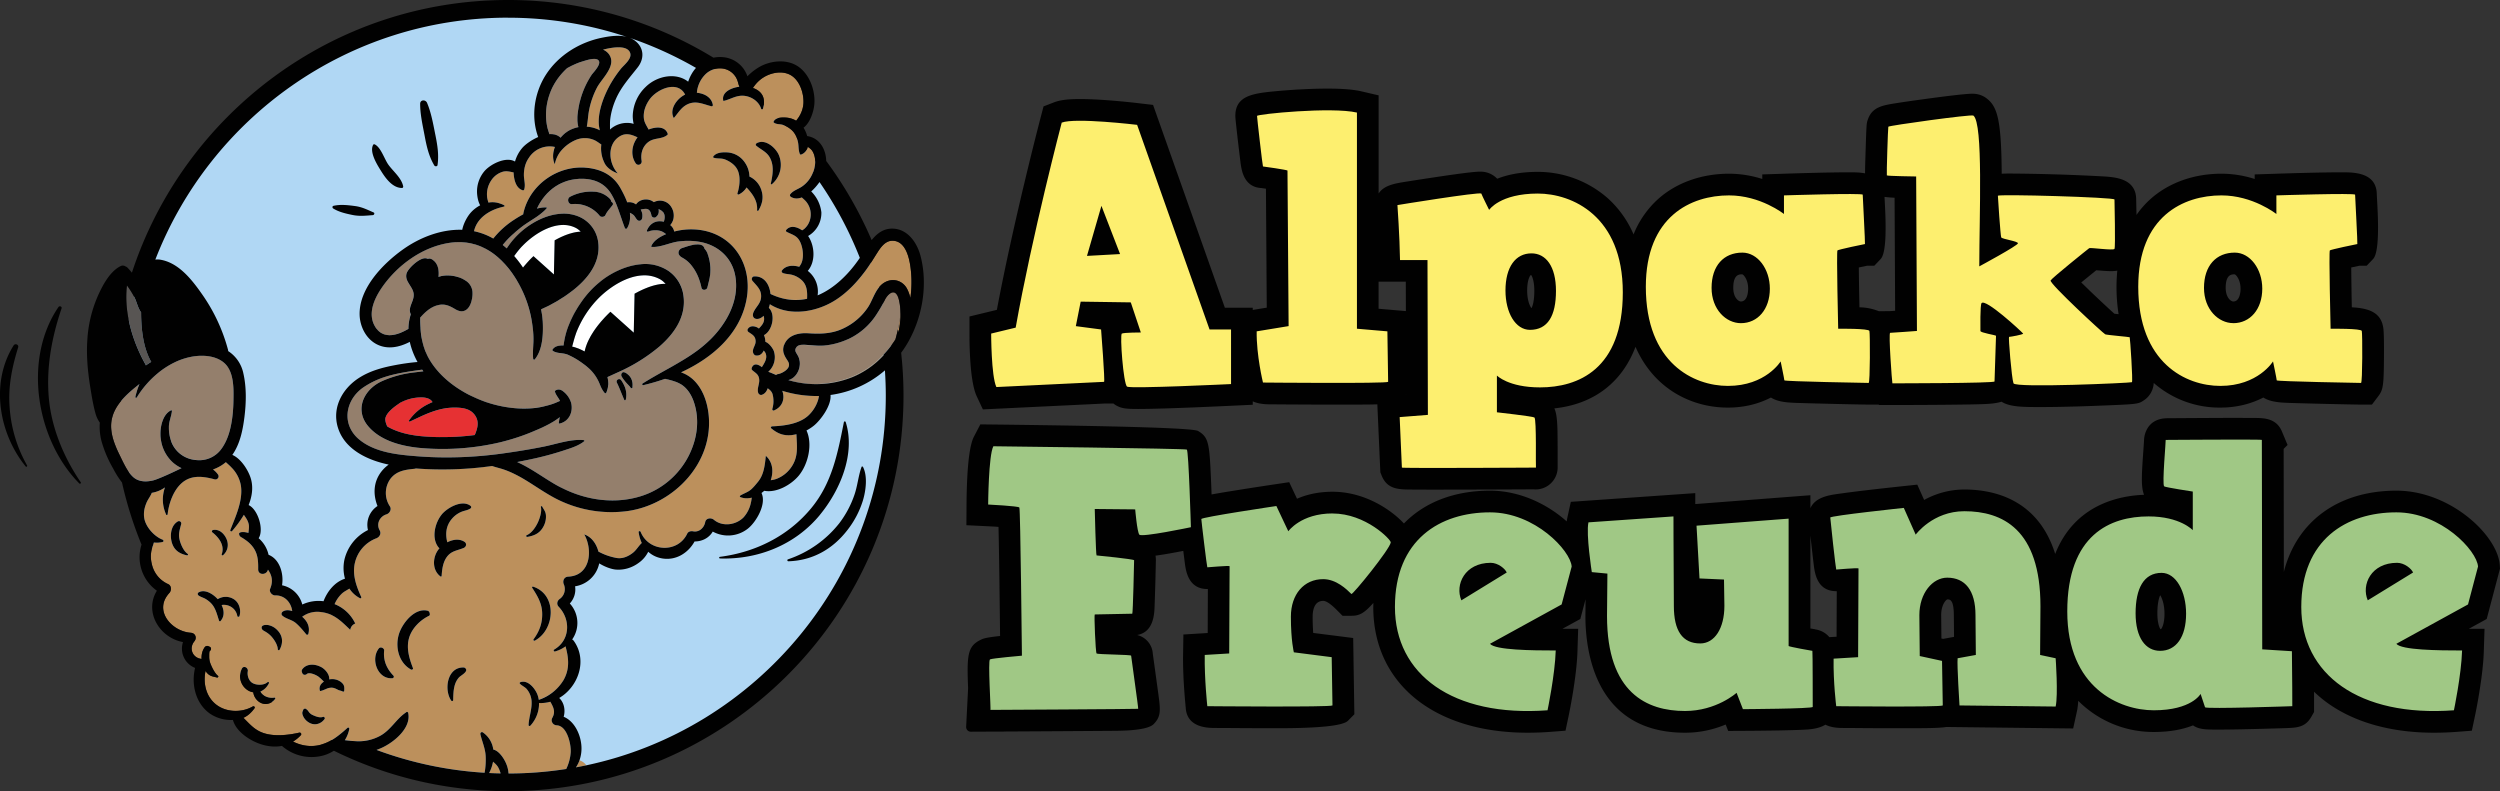
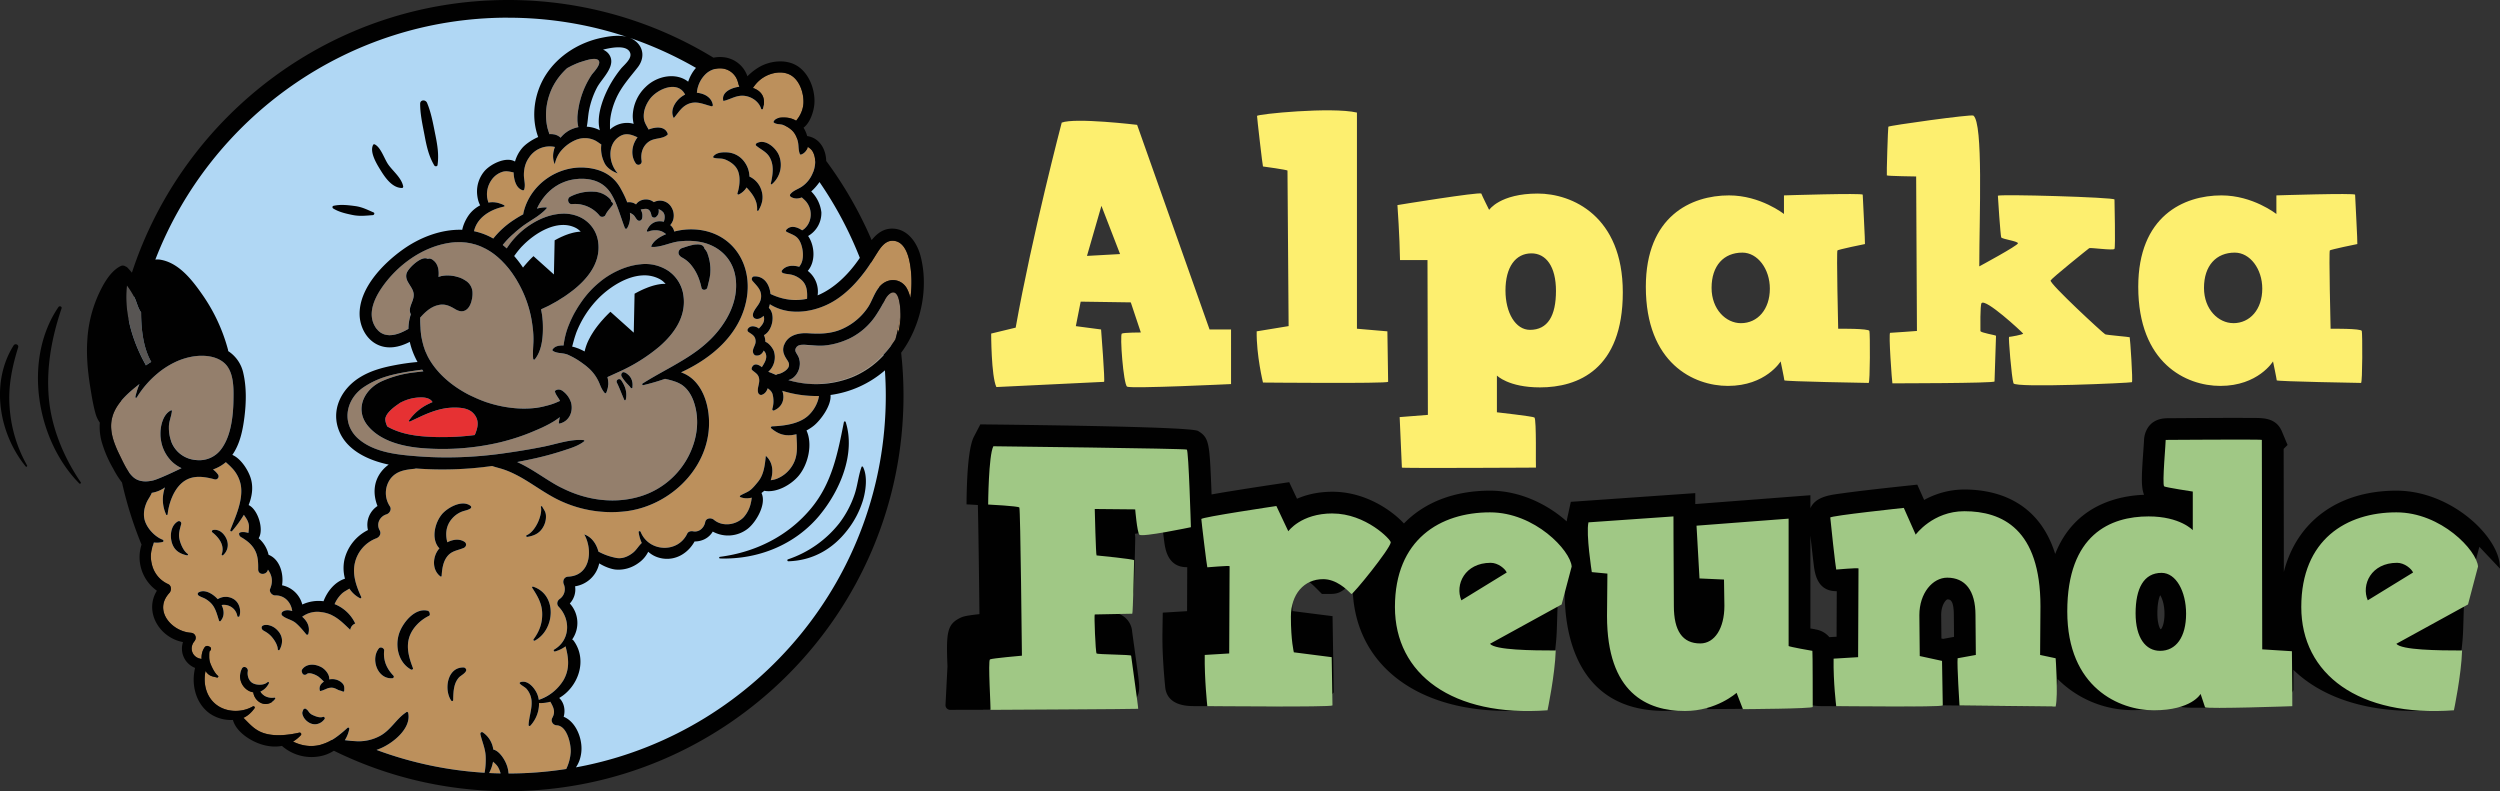
<svg xmlns="http://www.w3.org/2000/svg" viewBox="0 0 639.6 202.41">
  <rect x="0" y="0" width="639.6" height="202.41" fill="#333333" stroke="none" />
  <path fill="#b0d7f4" d="M129.95 200.15c54.64 0 98.94-44.3 98.94-98.94s-44.3-98.95-98.94-98.95S31 46.56 31 101.21s44.3 98.94 98.94 98.94" />
  <g fill="none">
    <path d="M469.92 151.26h-.12c-4.95 0-5.52-4.66-5.8-6.9a594.7 594.7 0 0 1-.51-4.5l-.32-2.8v23.73l1.24.22v.02c.91.14 2.5.58 3.61 1.98l1.85-.1.05-11.65ZM498.2 153.35c-.3.08-1.57 1.3-1.57 4.04l.06 5.97.44.1 2.8-.52-.06-5.5c0-4.09-1.04-4.09-1.67-4.09ZM551.94 156.92c0 2.46.53 3.68.8 4.04.08 0 .12-.01.13-.02.17-.11.89-1.2.89-3.93 0-2.43-.64-4.03-1.09-4.72-.23.45-.73 1.85-.73 4.63ZM445.4 77.13c1.76 0 1.85-2.74 1.85-3.29 0-2.25-1.12-3.54-1.5-3.66-.82 0-2.31.03-2.31 3.47 0 2.43 1.3 3.48 1.95 3.48ZM475.72 78.62c1.91.11 3.62.37 4.97 1l2.79-.02 1.37-.1-.14-28.91a27.2 27.2 0 0 1-2.57-.22l.13 2.68q.58 11.43-1.12 13.22l-1.64 1.72h-1.88l-2.07.44c.02 2.63.08 6.33.16 10.2ZM571.37 77.13c1.77 0 1.86-2.74 1.86-3.29 0-2.25-1.13-3.54-1.5-3.66-.82 0-2.31.03-2.31 3.47 0 2.43 1.29 3.48 1.95 3.48ZM391.84 78.8c-.03-.02.7-1 .7-4.39 0-2.47-.53-3.68-.8-4.04a.58.58 0 0 0-.14.02c-.16.12-.89 1.2-.89 3.93 0 2.43.65 3.95 1.07 4.49a.4.4 0 0 0 .06-.01ZM359.66 101.02l.08-.01v-.07l-.08.08zM540.06 69.37c-1.08 0-2.5-.12-3.75-.23-1.06.85-2.5 2.02-3.84 3.13 2.77 2.73 6.58 6.3 8.48 8l1.07.1a45.04 45.04 0 0 1-.33-11.13c-.5.09-1.05.13-1.63.13ZM359.67 72.08h-6.96v-.17V79l6.98.6-.02-7.52z" />
  </g>
  <g fill="#010101">
-     <path d="m251.46 104.74 31.14-1.5h2.27l.3.23.26.18.27.15c1.38.75 2.67.83 5.5.83 6.94 0 23.33-.8 24.02-.83l5.29-.25v-.87c1.02.46 2.38.75 4.16.76l4.17.03c3.41.02 7.91.05 12.22.05 5.31 0 8.87 0 11.32-.07l.77 17.4.37.9c1.42 3.45 4.3 3.48 7.63 3.5 1.6.02 3.82.02 6.36.02 5.08 0 11.45-.02 16.55-.04l8.25-.04a5.63 5.63 0 0 0 6.2-5.55v-5.56h-.01c0-5.42-.1-7.97-.83-9.6 10.1-1.07 17.3-6.64 20.76-15.75 4.64 10.64 14.17 15.55 23.64 15.55 4.45 0 8.12-1.08 11.01-2.58 1.83 1.2 4.5 1.3 6.55 1.38a1391.67 1391.67 0 0 0 18.45.44h2.58l.06.1h3.44s6.55 0 13.1-.06c3.31-.03 6.61-.07 9.1-.14 1.88-.05 3.97-.11 5.71-.65 2.15 1.37 5.5 1.37 10.15 1.37 5.27 0 11.72-.22 15.09-.36 9.71-.38 9.74-.4 11.21-1.38a5.65 5.65 0 0 0 2.48-4.27l.02-.15a25.53 25.53 0 0 0 17.02 6.3c4.45 0 8.12-1.08 11.01-2.58 1.84 1.2 4.5 1.3 6.55 1.38a1389.73 1389.73 0 0 0 18.45.44l2.79-.01 1.66-2.2c1.2-1.6 1.37-2.71 1.41-9.9.04-5.66-.08-7.15-.23-7.86-.7-3.75-3.87-4.7-7.99-4.93-.08-3.87-.13-7.56-.15-10.19l2.06-.44h1.88l1.65-1.72q1.7-1.8 1.12-13.22l-.17-3.24c0-5.73-5.86-5.73-9-5.73-5.79 0-16.43.35-16.87.37l-5.37.17v1.17a28.1 28.1 0 0 0-8.51-1.35c-6.92 0-13.28 2.24-17.93 6.29a23.41 23.41 0 0 0-3.8 4.26l-.08-3.95c0-5.36-5.38-5.71-8.27-5.9a503.23 503.23 0 0 0-23.9-.74c-.65 0-1.42 0-2.23.05-.1-13.58-1.06-17.1-3.79-19.22-1.56-1.25-3.22-1.25-3.77-1.25-1.98 0-8.64.88-12.44 1.4-2.55.35-5.02.7-6.85.99-3.67.58-6.33.99-7.43 4.3-.3.88-.33.99-.54 7.84-.1 2.9-.15 4.68-.14 5.84-1.44-.27-2.93-.27-4.06-.27-5.78 0-16.42.35-16.87.37l-5.37.17v1.17a28.12 28.12 0 0 0-8.5-1.35c-6.92 0-13.29 2.24-17.93 6.29a24.4 24.4 0 0 0-6.5 9.24 26.47 26.47 0 0 0-6.65-9.3 27.14 27.14 0 0 0-17.85-6.7c-4.45 0-7.84.75-10.38 1.76l-.13-.13a5.8 5.8 0 0 0-4.27-1.68c-.65 0-2.17 0-12.44 1.56-2.48.37-4.88.75-6.66 1.03-2.62.42-5.5.88-6.84 3V24.4l-4.28-1c-2.08-.5-4.97-.73-8.85-.73-3.63 0-8.18.22-12.48.6-6.17.57-11.05 1-11.05 6.38 0 .3 0 .72.76 7.28l.53 4.38c.27 2.15.82 6.56 5.38 6.8l1.16.17.21 30.43-3.58.58v-.56h-7.14L295 26.84l-3.42-.4c-.37-.05-9.1-1.1-15.27-1.1-3.16 0-5.16.26-6.69.86l-2.64 1.02-.72 2.75c-.07.27-6.96 26.6-11.22 49.3l-7.01 1.7v4.37c0 4.5.24 12.58 1.85 16.03l1.58 3.37Zm321.77-30.9c0 .55-.1 3.29-1.86 3.29-.66 0-1.95-1.05-1.95-3.48 0-3.44 1.5-3.47 2.3-3.47.38.12 1.5 1.41 1.5 3.66Zm-125.98 0c0 .55-.09 3.29-1.86 3.29-.66 0-1.95-1.05-1.95-3.48 0-3.44 1.5-3.47 2.31-3.47.38.12 1.5 1.41 1.5 3.66Zm94.77 6.54-1.07-.12c-1.9-1.69-5.7-5.26-8.48-8l3.84-3.12c1.25.1 2.67.23 3.75.23.58 0 1.12-.04 1.63-.13a45.04 45.04 0 0 0 .33 11.14Zm-64.4-12.39h1.89l1.64-1.72q1.7-1.8 1.12-13.22l-.13-2.68c.71.1 1.56.17 2.57.22l.14 28.92-1.37.09-2.79.02a13.98 13.98 0 0 0-4.97-1c-.08-3.86-.14-7.56-.16-10.19l2.07-.44Zm-117.96 33.03.08-.08v.07h-.08Zm32.08-30.65c.27.36.8 1.57.8 4.04 0 3.39-.73 4.37-.7 4.39h-.06c-.42-.53-1.07-2.05-1.07-4.48 0-2.72.73-3.81.9-3.93 0 0 .05-.02.13-.02ZM352.7 71.9v.17h6.96l.02 7.52-6.98-.6v-7.09Z" />
-     <path d="m639.6 145.48-.06-.92c-.52-7.52-12.58-19.03-26.44-19.03-14.93 0-25.51 7.9-28.8 20.78l-.05-31.47 1-1-1.43-3.42c-1.42-3.43-4.58-3.46-6.89-3.49l-4.58-.02c-3.65 0-8.23.03-11.9.05l-5.92.04c-5.93.04-6 5.5-6 5.55v.14l-.11 1.7c-.5 6.97-.72 10.16.12 12.2-6.45.23-17.78 2.54-22.74 15.13-4.38-14.03-15.8-16.48-23.22-16.48-4.04 0-7.52 1.14-10.31 2.67l-1.75-3.92-4.02.43s-4.73.5-9.47 1.06a296 296 0 0 0-6.6.85c-2.5.35-6.02.86-7.26 3.7v-3.33l-29.45 2.26v-2.8l-31.84 2.23-.89 4.06c-.06.3-.12.6-.16.95-4.9-4.39-11.99-7.87-19.61-7.87-9.25 0-16.83 3.03-22.04 8.4-2.91-3.17-9.71-8.12-18.26-8.12-3.74 0-6.74.76-9.09 1.79l-2-4.24-4.07.61s-4.83.72-9.67 1.5c-2.18.35-4.37.71-6.12 1.03l-.06-1.67c-.47-11.4-.53-12.86-3.4-14.57q-1.76-1.06-52.29-1.65l-3.41-.04-1.58 3.04c-.45.87-1.85 3.55-1.95 17.43l-.04 5.33 5.32.26c.92.04 1.94.1 2.9.17.14 6.3.3 18.2.4 27.91-3.83.42-4.33.67-5.04 1.02-3.3 1.66-3.47 3.88-3.14 12.37l-.5 9.83a1.2 1.2 0 0 0 1.22 1.27l4.1-.02h4.3v-.03a13398.22 13398.22 0 0 0 28.62-.18q8.07-.07 9.72-1.7c1.98-1.99 1.75-3.69 1.2-7.8l-.83-6.06-.57-4.1a5.25 5.25 0 0 0-4.02-4.85c4.2-.73 4.39-5.27 4.47-7.3a749.72 749.72 0 0 0 .33-11.82c0-.43-.03-.82-.09-1.18 2.27-.3 4.96-.8 7.1-1.22l.39 3.06c.26 2 .87 6.7 5.78 6.7l.12-.01-.04 11.26-6.22.38-.08 5.14c-.09 5.82.55 12.3.68 13.58.12 2.43 1.52 5.14 7.1 5.19l4.17.02c3.42.03 7.93.05 12.24.05q16.07 0 17.98-1.9l1.65-1.67-.3-19.51-10.23-1.3a58.4 58.4 0 0 1-.14-4.16c0-1.5.35-4.04 2.71-4.04.51 0 1.5.38 3.3 2.17l1.63 1.64h2.3c2.01 0 3.25-.64 5.59-3.28l-.02 1.04c0 19.54 15.52 32.16 39.52 32.16 1.79 0 3.63-.07 5.5-.2l4.16-.32.86-4.08c.08-.39 2-9.59 2.2-16.27l.18-5.72h-4.02l4.57-2.51 1.34-5.04-.04 4.26c0 8.99 2.48 29.88 25.5 29.88 4.14 0 7.65-.95 10.39-2.1l.64 1.64 3.82-.02s4.5-.02 9-.1c2.3-.05 4.58-.1 6.3-.18 1.5-.07 3.94-.18 5.75-1.3.98.5 2.31.82 4.1.84l3.54.02c2.91.03 6.75.05 10.42.05 7.4 0 10.9 0 12.87-.32l32.46.38.97-4.42c.16-.72.26-1.63.33-2.65a27.15 27.15 0 0 0 19.35 7.97c4.29 0 7.55-.71 10.01-1.69 1.56 1.08 3.37 1.08 6.5 1.08 3.3 0 8.32-.12 11.96-.22l5.06-.15c3-.1 5.17-.17 6.71-2.84l.74-1.3v-5.18c6.9 6.68 17.52 10.49 30.72 10.49 1.78 0 3.63-.07 5.49-.2l4.16-.32.86-4.08c.08-.39 2-9.59 2.2-16.27l.18-5.72h-4.01l4.57-2.51 3.4-12.88ZM469.87 162.9l-1.85.11a5.68 5.68 0 0 0-3.6-1.98V161l-1.25-.22v-23.73l.32 2.8c.18 1.65.37 3.28.52 4.5.27 2.24.84 6.9 5.79 6.9h.12l-.05 11.64Zm27.26.55-.44-.1-.06-5.96c0-2.74 1.27-3.96 1.57-4.04.63 0 1.67 0 1.67 4.1l.05 5.49-2.79.51Zm55.74-2.5a.51.51 0 0 1-.14 0c-.26-.35-.79-1.57-.79-4.03 0-2.78.5-4.18.73-4.63.45.7 1.09 2.3 1.09 4.72 0 2.73-.72 3.82-.89 3.93Z" />
+     <path d="m639.6 145.48-.06-.92c-.52-7.52-12.58-19.03-26.44-19.03-14.93 0-25.51 7.9-28.8 20.78l-.05-31.47 1-1-1.43-3.42c-1.42-3.43-4.58-3.46-6.89-3.49l-4.58-.02c-3.65 0-8.23.03-11.9.05l-5.92.04c-5.93.04-6 5.5-6 5.55v.14l-.11 1.7c-.5 6.97-.72 10.16.12 12.2-6.45.23-17.78 2.54-22.74 15.13-4.38-14.03-15.8-16.48-23.22-16.48-4.04 0-7.52 1.14-10.31 2.67l-1.75-3.92-4.02.43s-4.73.5-9.47 1.06a296 296 0 0 0-6.6.85c-2.5.35-6.02.86-7.26 3.7v-3.33l-29.45 2.26v-2.8l-31.84 2.23-.89 4.06c-.06.3-.12.6-.16.95-4.9-4.39-11.99-7.87-19.61-7.87-9.25 0-16.83 3.03-22.04 8.4-2.91-3.17-9.71-8.12-18.26-8.12-3.74 0-6.74.76-9.09 1.79l-2-4.24-4.07.61s-4.83.72-9.67 1.5c-2.18.35-4.37.71-6.12 1.03l-.06-1.67c-.47-11.4-.53-12.86-3.4-14.57q-1.76-1.06-52.29-1.65l-3.41-.04-1.58 3.04c-.45.87-1.85 3.55-1.95 17.43c.92.04 1.94.1 2.9.17.14 6.3.3 18.2.4 27.91-3.83.42-4.33.67-5.04 1.02-3.3 1.66-3.47 3.88-3.14 12.37l-.5 9.83a1.2 1.2 0 0 0 1.22 1.27l4.1-.02h4.3v-.03a13398.22 13398.22 0 0 0 28.62-.18q8.07-.07 9.72-1.7c1.98-1.99 1.75-3.69 1.2-7.8l-.83-6.06-.57-4.1a5.25 5.25 0 0 0-4.02-4.85c4.2-.73 4.39-5.27 4.47-7.3a749.72 749.72 0 0 0 .33-11.82c0-.43-.03-.82-.09-1.18 2.27-.3 4.96-.8 7.1-1.22l.39 3.06c.26 2 .87 6.7 5.78 6.7l.12-.01-.04 11.26-6.22.38-.08 5.14c-.09 5.82.55 12.3.68 13.58.12 2.43 1.52 5.14 7.1 5.19l4.17.02c3.42.03 7.93.05 12.24.05q16.07 0 17.98-1.9l1.65-1.67-.3-19.51-10.23-1.3a58.4 58.4 0 0 1-.14-4.16c0-1.5.35-4.04 2.71-4.04.51 0 1.5.38 3.3 2.17l1.63 1.64h2.3c2.01 0 3.25-.64 5.59-3.28l-.02 1.04c0 19.54 15.52 32.16 39.52 32.16 1.79 0 3.63-.07 5.5-.2l4.16-.32.86-4.08c.08-.39 2-9.59 2.2-16.27l.18-5.72h-4.02l4.57-2.51 1.34-5.04-.04 4.26c0 8.99 2.48 29.88 25.5 29.88 4.14 0 7.65-.95 10.39-2.1l.64 1.64 3.82-.02s4.5-.02 9-.1c2.3-.05 4.58-.1 6.3-.18 1.5-.07 3.94-.18 5.75-1.3.98.5 2.31.82 4.1.84l3.54.02c2.91.03 6.75.05 10.42.05 7.4 0 10.9 0 12.87-.32l32.46.38.97-4.42c.16-.72.26-1.63.33-2.65a27.15 27.15 0 0 0 19.35 7.97c4.29 0 7.55-.71 10.01-1.69 1.56 1.08 3.37 1.08 6.5 1.08 3.3 0 8.32-.12 11.96-.22l5.06-.15c3-.1 5.17-.17 6.71-2.84l.74-1.3v-5.18c6.9 6.68 17.52 10.49 30.72 10.49 1.78 0 3.63-.07 5.49-.2l4.16-.32.86-4.08c.08-.39 2-9.59 2.2-16.27l.18-5.72h-4.01l4.57-2.51 3.4-12.88ZM469.87 162.9l-1.85.11a5.68 5.68 0 0 0-3.6-1.98V161l-1.25-.22v-23.73l.32 2.8c.18 1.65.37 3.28.52 4.5.27 2.24.84 6.9 5.79 6.9h.12l-.05 11.64Zm27.26.55-.44-.1-.06-5.96c0-2.74 1.27-3.96 1.57-4.04.63 0 1.67 0 1.67 4.1l.05 5.49-2.79.51Zm55.74-2.5a.51.51 0 0 1-.14 0c-.26-.35-.79-1.57-.79-4.03 0-2.78.5-4.18.73-4.63.45.7 1.09 2.3 1.09 4.72 0 2.73-.72 3.82-.89 3.93Z" />
  </g>
  <g fill="#fdef6f">
    <path d="M470.28 84.1s-.47-19.85-.18-20.04c.18-.2 6.84-1.62 7.03-1.62.09 0-.57-12.16-.57-12.63s-20.15.18-20.15.18v4.76s-5.98-4.76-14.06-4.76c-9.69 0-21.28 5.33-21.28 23.38 0 19.57 12.26 25.36 21 25.36 9.69 0 13.49-6.27 13.49-6.27s.95 4.56.95 4.85c0 .28 21.28.66 21.57.66.38 0 .38-12.63.19-13.3-.1-.66-7.89-.57-7.99-.57Zm-24.89-1.42c-3.8 0-7.5-3.52-7.5-9.03 0-5.7 3.13-9.02 7.88-9.02 3.9 0 7.03 4.18 7.03 9.21 0 5.32-3.13 8.84-7.4 8.84ZM604.24 84.67c-.1-.66-7.88-.57-7.98-.57 0 0-.48-19.85-.19-20.04.19-.2 6.84-1.62 7.03-1.62.1 0-.57-12.16-.57-12.63s-20.14.18-20.14.18v4.76s-5.99-4.76-14.06-4.76c-9.7 0-21.28 5.33-21.28 23.38 0 19.57 12.25 25.36 21 25.36 9.68 0 13.48-6.27 13.48-6.27s.95 4.56.95 4.85c0 .28 21.28.66 21.57.66.38 0 .38-12.63.19-13.3Zm-32.87-2c-3.8 0-7.5-3.5-7.5-9.02 0-5.7 3.13-9.02 7.88-9.02 3.9 0 7.03 4.18 7.03 9.21 0 5.32-3.14 8.84-7.41 8.84ZM393.43 49.52c-9.7 0-12.45 4.18-12.45 4.18s-1.8-3.61-2-4.18c-.47-.47-21.56 2.95-21.46 2.95 0 0 .57 7.98.66 14.06h7.03l.1 39.61-7.22.57.57 12.92c-.2.2 34.48 0 34.3 0-.1 0 .18-12.35-.39-12.82-.38-.29-9.6-1.33-9.6-1.33v-9.4s2.95 3.03 11.03 3.03c9.69 0 21.18-4.56 21.18-24.32 0-19.57-13.01-25.27-21.75-25.27Zm-2 34.87c-3.7 0-6.27-4.37-6.27-10.07 0-5.99 2.57-9.5 6.65-9.5 3.7 0 6.27 3.32 6.27 9.6 0 6.36-2.09 9.97-6.65 9.97ZM538.6 85.53c-.48-.2-14.35-13.02-13.97-13.78.38-.66 9.6-8.07 9.88-8.26.28-.2 6.17.66 6.46.19.28-.48 0-12.07 0-12.64s-29.83-1.43-29.83-.95.66 10.17.85 10.64c.29.48 4.28.95 4.28 1.52 0 .57-9.89 5.9-9.89 5.9 0-13.02 1.05-36.59-1.51-38.58-.48-.38-21.67 2.56-21.76 2.85-.1.28-.48 12.26-.38 12.45.1.18 7.5.28 7.5.28l.2 39.52s-6.37.48-6.85.48c-.47 0 .48 12.73.57 12.92 0 0 26.13 0 26.13-.48 0-.47.38-11.5.38-11.68s-3.99-.76-3.99-1.24c0-.57-.1-6.65.29-7.12 1.04-1.24 10.07 7.12 10.64 7.79 0 .28-3.33.85-3.61.85-.2 0 .66 10.55 1.14 11.88.47 1.23 30.02-.1 30.3-.29.29-.19-.47-11.4-.57-11.5-.1-.09-5.8-.56-6.27-.75ZM290.92 31.94s-15.87-1.9-19.29-.57c0 0-7.6 28.98-11.78 52.45l-6.27 1.52s0 10.83 1.33 13.68l27.55-1.33c.29 0-.76-13.4-.76-13.4l-6.46-.85 1.24-6.27 12.82.19 2.57 7.7s-4.28 0-4.85.28c-.57.19.38 12.92 1.33 13.58 1.05.57 26.6-.66 26.6-.66V84.29h-5.5l-18.53-52.35Zm-12.83 33.54 3.7-12.82L286.56 65l-8.46.47ZM347.16 84.1V28.8c-6.46-1.51-25.56.39-25.56.86 0 .48 1.43 12.93 1.52 12.93.2 0 6.08.85 6.27 1.04l.29 39.8-8.17 1.34c-.1 6.08 1.61 13.1 1.61 13.1-.1 0 31.55.3 32.02-.18l-.19-12.92-7.79-.67Z" />
  </g>
  <g fill="#a0c885">
    <path d="m578.77 166.13-.1-53.58c.19-.19-24.8 0-24.6 0 .09 0-.96 11.4-.39 11.88.38.28 7.32 1.33 7.32 1.33v9.88s-3.23-3.52-11.3-3.52c-9.7 0-20.81 4.56-20.81 24.32 0 19.57 13.4 25.28 22.13 25.28 9.7 0 11.98-4.19 11.98-4.19l1.14 3.43c.47.47 22.42-.29 22.32-.29 0 0 0-7.98-.1-14.06l-7.6-.48Zm-26.13.38c-3.7 0-6.27-3.32-6.27-9.6 0-6.36 2.09-10.35 6.65-10.35 3.7 0 6.27 4.75 6.27 10.45 0 5.99-2.57 9.5-6.65 9.5ZM633.98 144.95c-.28-4.09-9.4-13.87-20.9-13.87-12.73 0-24.32 6.93-24.32 24.22 0 17.2 14.73 28.22 39.05 26.42 0 0 1.9-9.03 2.09-15.3-6.08 0-15.49-.1-16.82-1.71l18.34-10.07 2.56-9.7Zm-28.21 8.64c-1.71-3.99.85-9.6 7.5-9.6 1.9 0 3.7 1.53 4.09 2.48l-11.6 7.12ZM381.2 131.08c-12.73 0-24.32 6.93-24.32 24.22 0 17.2 14.72 28.22 39.04 26.42 0 0 1.9-9.03 2.1-15.3-6.09 0-15.5-.1-16.82-1.71l18.33-10.07 2.57-9.7c-.29-4.08-9.4-13.86-20.9-13.86Zm-7.32 22.51c-1.7-3.99.86-9.6 7.5-9.6 1.9 0 3.71 1.53 4.1 2.48l-11.6 7.12ZM521.94 167.56l.09-12.45c0-19.76-9.78-24.32-19.48-24.32-8.07 0-12.44 5.99-12.44 5.99l-3.04-6.84s-18.81 2-18.81 2.47c0 .47 1.42 13.3 1.52 13.3.19 0 5.5-.48 5.7-.29l-.1 22.71-6.27.38c-.1 6.08.67 12.16.67 12.16-.1 0 26.79.29 27.26-.19l-.19-11.4-5.7-1.24-.1-10.45c0-5.7 3.43-9.6 7.13-9.6 4.56 0 7.23 3.24 7.23 9.6l.09 10.17-4.66.85c-.19 1.62.48 12.07.48 12.07l24.6.28c.67-3.04 0-12.35 0-12.35l-3.98-.85ZM340.9 131.36c-8.08 0-11.3 4.56-11.3 4.56l-3.05-6.46s-19.2 2.85-19.2 3.33c0 .47 1.44 12.35 1.53 12.35.19 0 5.51-.48 5.7-.29l-.1 22.33-6.26.38c-.1 6.08.66 13.11.66 13.11-.1 0 31.54.29 32.02-.19l-.2-12.35-9.68-1.24s-.76-2.94-.76-9.12c0-5.7 3.32-9.6 8.26-9.6 3.33 0 5.99 2.57 7.22 3.8.29.3 9.88-11.49 10.07-13.2.1-.66-6.36-7.4-14.91-7.4ZM254.14 114.17c-1.24 2.37-1.33 14.91-1.33 14.91s7.7.38 7.98.76c.28.38.66 37.91.66 37.91s-7.6.66-8.17.95c-.57.28.29 13.2.1 12.92 0 0 37.72-.2 37.81-.28.1-.1-1.8-13.3-1.8-13.59 0-.29-8.55-.29-8.84-.57-.28-.29-.66-9.98-.47-9.98l9.6-.19c.18 0 .47-13.4.47-13.68 0-.28-9.4-1.23-9.6-1.23-.19 0-.47-11.88-.47-11.88l10.35.1s.48 5.7 1.05 6.46 13.2-1.9 13.2-1.9-.57-19.57-1.04-19.86c-.48-.28-49.5-.85-49.5-.85ZM457.6 165.28v-32.59l-23.56 1.8.76 13.5 6.27.28.1 6.75c0 5.7-2.48 9.6-6.18 9.6-4.56 0-6.75-3.24-6.75-9.6-.1-16.53-.1-22.9-.1-22.9l-21.75 1.52c-.66 3.04.86 12.73.86 12.73l3.99.38-.1 10.83c0 19.76 10.26 24.32 19.95 24.32 8.08 0 13.2-4.65 13.2-4.65l1.62 4.18s17.86-.1 17.86-.57c0-.48 0-14.35-.09-14.35-.19 0-5.89-1.04-6.08-1.23Z" />
  </g>
  <path fill="none" d="M41.29 66.5c4.7.92 8.07 5.42 10.64 9.12 2.9 4.18 5.06 8.9 6.4 13.8.03.15.04.28.04.4a8.93 8.93 0 0 1 3.87 5.6c.85 3.66.76 7.65.29 11.34-.42 3.32-1.13 6.85-3.1 9.63 2.38 1.01 4.32 4.33 4.83 6.37a10.5 10.5 0 0 1-.65 6.47c2.38 1.1 4 6.29 2.55 8.47l.01.01a7.86 7.86 0 0 1 2.54 4.24c2.83 1.1 3.93 4.78 3.45 7.8a6.75 6.75 0 0 1 5.18 4.92 9.87 9.87 0 0 1 5.43-.84c.98-2.58 2.92-4.95 5.49-5.77-.44-1.58-.48-3.3-.14-4.87a11.38 11.38 0 0 1 6.02-7.57 5.75 5.75 0 0 1 2.44-6.15c-1.17-2.96-1.07-6.2 1.05-8.88a8.89 8.89 0 0 1 1.82-1.72c-4.96-1.03-10.52-3.47-12.62-8.43-2.32-5.47.48-10.96 5.26-13.9 2.57-1.59 5.45-2.42 8.4-3 2.07-.4 4.2-.74 6.33-.9a19.69 19.69 0 0 1-1.98-5.17c-2.67 1.4-5.77 2.06-8.57.56-2.68-1.44-4.2-4.54-4.26-7.52-.14-6.71 5.85-12.9 10.9-16.55 4.35-3.16 9.89-5.35 15.35-5.17a10.15 10.15 0 0 1 2.26-4.48 8.5 8.5 0 0 1 2.32-1.78 7.67 7.67 0 0 1-.79-3.11c-.12-2 .55-3.95 1.79-5.5 1.45-1.83 5.55-4 7.92-2.59a9.2 9.2 0 0 1 1.8-3.4c.8-.96 2.4-2.12 4.13-2.86-1.91-5.2-1.01-11.27 1.95-15.9 3.23-5.07 8.73-8.43 14.57-9.56 1.93-.37 4.15-.7 6.12-.19a96.29 96.29 0 0 0-30.38-4.9c-41.06 0-76.21 25.74-90.2 61.91.45-.06.96-.04 1.54.07Zm67.97-40.18c1.1 2.64 1.6 5.62 2.17 8.42.5 2.52.88 4.92.51 7.48-.06.4-.65.41-.83.11-1.41-2.36-1.97-4.96-2.48-7.64-.5-2.66-1.15-5.42-1.14-8.13 0-1.1 1.4-1.12 1.77-.24Zm-13.8 10.73c.09-.15.28-.18.42-.1 1.6.8 2.44 3.72 3.48 5.18 1.22 1.71 3.37 3.4 3.79 5.54.04.2-.1.42-.33.42-2.45-.02-4.23-2.57-5.4-4.46-.98-1.57-2.94-4.73-1.95-6.58ZM85.33 52.66c1.82-.4 3.63-.2 5.47.05 1.85.24 3.13.93 4.8 1.64.36.16.13.66-.2.69-1.87.15-3.42.33-5.3-.06-1.71-.36-3.35-.73-4.86-1.65-.25-.16-.23-.6.09-.67ZM207.54 48.98a8.97 8.97 0 0 1 2.6 5.33 6.78 6.78 0 0 1-3.4 6.07c.1.13.2.27.27.4 1.44 2.5 1.61 6.26-.35 8.52l.38.3a6.7 6.7 0 0 1 2.14 5.98c4.3-1.8 8.01-5.48 10.8-9.6a96.54 96.54 0 0 0-10.32-19.4c-.58.83-1.31 1.68-2.12 2.4ZM212.48 101.04c.27 2.77-2.64 6.56-4.3 7.88-.57.46-1.2.86-1.85 1.2 1.64 3.55.41 8.62-1.93 11.5-1.9 2.33-5.7 4.55-8.89 3.93-.21.2-.45.4-.7.57 1.38 2.87-1.43 7.55-3.5 9.14a8.16 8.16 0 0 1-8.96.73 5.22 5.22 0 0 1-4.65 2.53c-1.61 2.91-4.68 4.88-8.15 4.36a6.93 6.93 0 0 1-3.71-1.73 7.56 7.56 0 0 1-2.55 2.92 8.63 8.63 0 0 1-5.75 1.64c-1.12-.1-2.8-.7-4.24-1.6l-.07.32a7.45 7.45 0 0 1-6.1 5.56 5.25 5.25 0 0 1-1.34 4.4 7.35 7.35 0 0 1 .59 9.2c.15.08.3.2.41.35 3.63 5.06 1.09 11.81-3.72 14.62a4.88 4.88 0 0 1 1.15 4.81c2.64 1.08 4.18 4.25 4.5 7.04a9.2 9.2 0 0 1-.47 4.12 3.35 3.35 0 0 1 1.75 1.26c43.72-9.26 76.62-48.15 76.62-94.58 0-2.18-.08-4.33-.22-6.47a26.82 26.82 0 0 1-13.92 6.3Zm7.94 18.42c.07-.2.31-.12.38.02 1.22 2.43.7 6.11-.05 8.62a23.57 23.57 0 0 1-3.97 7.54c-3.76 4.87-8.9 7.77-15.08 7.96-.28.01-.38-.4-.1-.5a28.1 28.1 0 0 0 13.13-9.24 25.6 25.6 0 0 0 3.81-7.1c.86-2.39 1.03-4.96 1.88-7.3Zm-4.06-11.49c2.59 8.13-1.48 17.57-6.66 23.83-6.3 7.61-15.76 11.37-25.5 11.08-.26 0-.29-.38-.02-.41 9.14-1.18 17.53-5.36 23.41-12.5 5.29-6.44 6.74-14.04 8.3-21.96.05-.23.4-.26.47-.04ZM163.16 17.22c-2.05 2.63-4.22 4.97-5.58 8.08-.7 1.59-1.22 3.32-1.44 5.05-.12.92-.07 1.86-.08 2.8a6.5 6.5 0 0 1 5.37-1.63c.2.04.43.1.68.18a10.1 10.1 0 0 1-.23-2.02 10.61 10.61 0 0 1 3.3-7.44c2.99-2.92 7.85-3.75 10.88-1.34a10.13 10.13 0 0 1 2-3.53 96.23 96.23 0 0 0-17.1-7.74c.52.2 1.02.43 1.47.77 2.35 1.77 2.48 4.57.73 6.82Z" />
  <path fill="#e63133" d="M107.9 101.67c-2.04-.06-4.54.72-5.56 1.4l-.49.33c-1.08.76-2.59 1.94-3.09 3.11-.06.15-.12.3-.15.44-.12.6.11 1.39.47 2.16.07.05.15.1.23.13 2.8 1.56 6.07 2.18 9.25 2.42 1.07.08 2.14.14 3.22.16.71.02 1.43 0 2.15 0a62 62 0 0 0 7.53-.52l.2-.5c.46-1.2.78-2.41.33-3.66a3.92 3.92 0 0 0-.75-1.27 4.51 4.51 0 0 0-2.57-1.39c-.74-.16-1.53-.2-2.3-.2h-.07c-3.1 0-5.82.99-8.53 2.21l-2.9 1.36a.19.19 0 0 1-.12.01.18.18 0 0 1-.14-.11.15.15 0 0 1 .02-.14 12.7 12.7 0 0 1 5.09-4.31c.3-.15.61-.3.93-.43-.47-.84-1.52-1.17-2.75-1.2Z" />
  <g fill="#fff">
-     <path d="M170 72.32c-.15-.14-.29-.28-.45-.4-.29-.24-.6-.45-.96-.62a8.38 8.38 0 0 0-4.24-.84c-4 .21-8.1 2.84-10.87 5.49l-.72.72a26.04 26.04 0 0 0-5.37 8.56l-.15.45-.32 1.01-.14.5-.29 1.06-.1.42c.26.06.53.13.79.21l.16.06.63.22.15.06.65.3c.03 0 .05.02.08.03l.72.37c.21-1.1.67-2.3 1.36-3.56l.04-.08c.22-.4.46-.8.72-1.21l.08-.13c.53-.8 1.13-1.62 1.82-2.44l.16-.2c.33-.39.68-.77 1.04-1.15l.2-.21c.38-.4.77-.79 1.18-1.18l5.97 5.35.21-9.97.04-.02.99-.53.28-.14a24.04 24.04 0 0 1 1.79-.8l.22-.08c1.36-.52 2.63-.83 3.77-.92h.03c.28-.03.55-.04.82-.03l-.3-.3ZM148.35 59.05l-.24-.21a4.8 4.8 0 0 0-.78-.52c-4.66-2.4-10.55 1.34-13.7 4.63l-.03.02c-.36.38-.7.77-1.02 1.17l-.1.13c-.32.4-.63.8-.92 1.21v.01l.12.16c.36.41.7.84 1.04 1.27l.01.01c.34.45.67.92.99 1.39l.09.12.11-.13c.29-.36.6-.71.91-1.07l.3-.33c.42-.46.87-.92 1.34-1.37h.01l5.23 4.68.2-8.73.24-.14.6-.32.34-.17.52-.25.32-.14a18.9 18.9 0 0 1 1.41-.55l.21-.07.7-.21.08-.02c.8-.21 1.55-.33 2.24-.35l-.22-.22Z" />
-   </g>
+     </g>
  <g fill="#bc905c">
    <path d="m167.69 55.6.05-.02c-.01 0-.04 0-.05.02ZM165.3 53.45h.04-.04ZM161.42 54.58l-.18-.1-.1-.03.1.03.18.1ZM136.75 117.29h.01a79.37 79.37 0 0 0 7.18-1.95c1.89-.63 3.93-1.19 5.5-2.44.1-.08.06-.2-.03-.27.09.07.13.19.03.27-1.57 1.25-3.61 1.81-5.5 2.44a79.73 79.73 0 0 1-7.18 1.94h-.01ZM165.5 58.93c.7-1.62 2.06-2.53 3.85-2.28a4 4 0 0 1 .46.1l.04-.11c.2-.6.3-1.33.05-1.93 0-.02-.02-.03-.03-.05.01.02.03.03.03.05.24.6.15 1.33-.05 1.93 0 .03-.02.06-.04.1l-.46-.1c-1.79-.24-3.16.67-3.85 2.3ZM163.63 56.48l.12-.03-.12.03ZM166.71 63.16c2.07.2 4.54-1.02 6.6-1.34.29-.05.58-.07.87-.1-.3.03-.58.05-.86.1-2.07.32-4.54 1.54-6.6 1.34ZM188.07 70.4c-.85-4.37-4.12-7.38-8.38-8.4 4.26 1.02 7.53 4.03 8.38 8.4.77 3.98-.28 7.86-2.27 11.26 1.99-3.4 3.04-7.28 2.27-11.26ZM163.74 127.02c-6.63 1.98-13.74.94-19.85-2.1 6.11 3.04 13.22 4.08 19.85 2.1ZM164.57 98.54c-.15.03-.24-.06-.27-.17.03.1.12.2.27.17ZM165.82 59.25ZM170.41 59.9l-.26-.18.25.18-.05.02.06-.02ZM230.23 78.01l-.01-.06.07.69-.01-.13-.05-.5ZM148.1 55.42ZM128.62 62.68l.22.18-.22-.18ZM230.19 77.78l-.07-.39-.07-.38a8.25 8.25 0 0 0-.27-.97c-.08-.23-.17-.4-.27-.57-.28-.47-.62-.68-.98-.68.47.03.91.38 1.23 1.25.2.55.34 1.14.43 1.74ZM155.4 96.47l.02.05-.02-.05h.01ZM230.33 79.03V79l.02.6v-.01l-.02-.56ZM159.84 58.3l-.2-.53.2.54c.02.04.05.08.09.11-.04-.03-.07-.07-.09-.11ZM112.17 70.85c.17-1.63-.05-3.3-1.36-4.29 1.3 1 1.53 2.66 1.36 4.3ZM109.42 66.23ZM105.83 75.32v-.04c-.08-1.12-.81-2-1.35-2.91.54.92 1.27 1.79 1.35 2.91v.04ZM114.51 70.46c-.51 0-1.11.06-1.62.16l-.15.05.15-.05c.51-.1 1.1-.16 1.62-.16ZM92.75 99.25c-3.11 2.27-4.5 5.91-3.56 9.19-.94-3.28.45-6.92 3.56-9.19ZM89.19 108.44ZM143.25 102.57l-.01.01.01-.01zM137.2 104.34c.5-.07 1.02-.16 1.53-.27l.85-.2-.85.2c-.5.11-1.02.2-1.54.27ZM107.6 81.13l-.1.1v.01l.1-.1ZM229.73 84.26l.12.77c.33-1.59.56-3.2.53-4.8l-.02-.36a23.7 23.7 0 0 1-.63 4.39ZM113.01 77.92c1.25-.05 2.28.47 3.5 1.2-1.22-.73-2.25-1.25-3.5-1.2ZM115 70.48ZM111.67 78.16l.17-.04-.17.04ZM118.97 71.7ZM109.95 114.79a64.1 64.1 0 0 0 18-1.63l1.15-.3c-.39.1-.77.21-1.16.3a64.13 64.13 0 0 1-17.99 1.63ZM97.43 97.65c-3.3 1.62-5.37 4.76-4.87 7.95-.5-3.2 1.57-6.33 4.87-7.95ZM143.19 106.71l-.43.34c.14-.1.29-.2.42-.32v.01-.03ZM106.07 95.27l2.23-.27-2.23.27ZM146.39 88.67l.1-.42-.1.42ZM137.6 109.87c-.2.1-.4.17-.6.25l.6-.25ZM142.01 99.97c.6-.45 1.24-.37 1.83-.02-.59-.35-1.22-.43-1.83.02ZM154.36 100.1c.1.15.22.3.35.44.1.11.32.1.39-.05-.07.15-.29.16-.39.05a4.8 4.8 0 0 1-.35-.44ZM206.87 88.27c-.49-.04-1.12-.12-1.7-.08l.97.08c1.12.07 2.2.18 3.3.16-.85-.02-1.7-.1-2.57-.16ZM142.95 108.25c0 .08.09.13.16.12-.07.01-.17-.04-.16-.12ZM164.35 70.46ZM133.8 68.44l-.08-.12.09.14.11-.15-.11.13Z" />
    <path d="M180.25 63.64v.01h.01l-.01-.01zM173.68 64.2ZM129.49 63.41l.15.14c.07-.1.14-.23.22-.33l-.23.32-.14-.13ZM181.24 65.59l-.03-.09.03.09ZM131.21 61.45l.03-.04-.03.04ZM131.21 61.45ZM180.66 74c-.41.28-1.09.17-1.2-.41.11.58.79.69 1.2.4ZM148.65 52.33a8.11 8.11 0 0 1 4.77 2.87c.18.22.5.3.79.27-.3.03-.6-.05-.79-.27a8.11 8.11 0 0 0-4.77-2.87ZM136.47 65.54l.01-.01-.01.01zM145.57 50.57a.86.86 0 0 0 0 0ZM141.71 70.22l.2-8.73.24-.14-.25.14-.19 8.73ZM156.41 51.64v-.01.02h.02-.02ZM161.83 98.69v.4c-.01.17-.16.25-.29.23.13.02.28-.06.28-.23l.01-.4ZM159 96.23c.28.56.7 1.05 1.09 1.55.04.06.1.11.16.17l-.16-.17c-.4-.5-.81-.99-1.09-1.55Z" />
    <path d="m200.13 99.97.06.14c.68 2.14-.16 4.06-2.2 4.9-.24.09-.47-.19-.4-.4.32-1.07.43-2.73.06-3.8a3.02 3.02 0 0 0-1.23-1.48c-.26.77-.73 1.41-1.51 1.67-.4.13-.82-.16-.94-.54-.33-1.1.37-2.23.28-3.36-.11-1.34-.93-1.65-1.8-2.43-.2-.17-.18-.43-.09-.63.52-1.23 1.64-.86 2.56-.1.6-1.03 1.39-2.09 1.03-3.36-.1-.37-.32-.65-.56-.9-.38.83-1.03 1.4-2.04 1.25-.32-.05-.56-.37-.66-.66-.32-1.02.64-1.88.63-2.92 0-1.36-.82-1.74-1.8-2.41-.25-.17-.37-.5-.2-.77.53-.88 1.55-.82 2.4-.42.15.08.29.18.43.29.56-.62 1.15-1.16 1.3-2.07a2.8 2.8 0 0 0-.07-1.19c-.2.2-.43.37-.67.51-1.33.77-2.6 0-1.89-1.51.62-1.32 1.74-2.1 1.89-3.67.2-1.94-1.06-2.94-2.19-4.26-.37-.44-.13-1.14.48-1.15 2.54-.07 3.88 2.08 4.12 4.5a14.22 14.22 0 0 0 9.36 1.23c.08-1.68.02-3.4-1.28-4.68a6.1 6.1 0 0 0-2.45-1.42c-.8-.24-1.64-.18-2.43-.48-.24-.1-.45-.4-.27-.65.99-1.32 2.8-1.42 4.43-.95l.14-.23c1.23-1.56.88-4.55.06-6.2-.8-1.64-2-1.76-3.44-2.52-.2-.1-.2-.36-.07-.51 1.07-1.23 2.72-.78 4.04.13.23-.14.46-.29.61-.42.6-.56 1.04-1.2 1.31-1.97.6-1.72.25-3.63-.93-5.01-.35-.4-.73-.7-1.05-1.02-.96.36-1.93.39-2.81-.14-.2-.12-.32-.44-.17-.65.74-.98 1.95-1.3 2.96-1.96a7.63 7.63 0 0 0 2.83-3.57c.08-.18.17-.35.23-.53.51-1.58.56-3.47-.3-4.94-.3-.5-.77-.84-1.24-1.16a2.6 2.6 0 0 1-1.7 1.98c-.15.06-.28-.06-.33-.19-.4-.97-.26-1.96-.46-2.97a5.73 5.73 0 0 0-1.28-2.76 6.43 6.43 0 0 0-2.56-1.66c-.8-.28-1.63-.07-2.34-.61-.08-.06-.1-.14-.06-.23.49-1.12 2.19-1.1 3.23-1.03a5.84 5.84 0 0 1 2.54.8c.27-.37.56-.73.8-1.13.6-1.04 1-2.13 1.06-3.33.14-2.6-1-6.05-3.44-7.3-2.1-1.08-4.84-.53-6.77.68a8.57 8.57 0 0 0-2.4 2.25l-.16.22-.15.23c2.04.69 3.46 2.36 2.56 5.3-.07.23-.39.23-.46 0-.69-2.17-3.1-3.48-5.23-3.3-.23.01-.45.05-.66.1-1.31.26-2.42.93-3.72 1.2-.03.01-.05 0-.06-.02-.32-1.23.4-2.2 1.57-2.84a7.2 7.2 0 0 1 2.5-.75c-.22-.66-.33-1.37-.65-2.03a4.66 4.66 0 0 0-4.02-2.67 5.31 5.31 0 0 0-3.86 1.4 7.5 7.5 0 0 0-2.31 4.84c1.9.17 3.75 1.14 4.08 3.09.04.21-.12.41-.36.35-1.84-.44-3.56-1.35-5.51-.73-2 .63-2.8 2.23-4.06 3.7-.02.03-.08.02-.1-.01-1.15-2.22.9-4.98 2.94-5.94-1.87-3.71-7.06-1.48-9 1.12a7.18 7.18 0 0 0-1.55 5c.12 1.08.75 1.93 1.2 2.82 1.88-.74 4.24-.9 4.9 1.09.02.08 0 .2-.07.26-1.3 1.12-3.13.74-4.58 1.64-1.7 1.06-2.36 3.06-2.03 4.99.17.93-.98 1.45-1.52.64-1.38-2.03-.98-4.74.48-6.62-1.66-.8-3.15-1.27-4.82-.1-3.01 2.12-2.56 6.77-.24 9.32-1.6-.55-2.95-1.6-3.46-2.8a8.36 8.36 0 0 1-.75-4.6c-.57-.35-1.1-.8-1.75-1.1a6 6 0 0 0-4.62-.12 9.96 9.96 0 0 0-4.2 3.2 7.77 7.77 0 0 0-1.33 3.08 5.58 5.58 0 0 1 .03-4.41 6.32 6.32 0 0 0-6.68 2.79 7.52 7.52 0 0 0-1.26 4.36c0 1.23.47 2.51.08 3.71-.05.16-.21.26-.38.21-1.81-.55-2.27-2.89-2.33-4.56v-.02c-.89-.15-1.68-.42-2.67-.19a5.33 5.33 0 0 0-3.07 2.28 6.36 6.36 0 0 0-1.04 4.19c.05.52.2.99.34 1.45a5.76 5.76 0 0 1 2.75.18c.87.28 1.98.68 1.04.89-3.5.77-6.7 2.86-7.48 6.25a16.65 16.65 0 0 1 4.93 1.88 22.2 22.2 0 0 1 5.24-4.75c.73-.48 1.56-.99 2.43-1.45 0-.1.02-.21.04-.32 1.6-7.26 8.8-12.28 16.14-11.6 3.78.36 6.88 1.92 8.74 5.3.58 1.07 1.2 2.29 1.68 3.56.78-.16 1.58.07 2.25.54.23-.35.53-.66 1-.91.87-.47 2.03-.5 2.92-.08.22.1.44.24.64.4a3.38 3.38 0 0 1 4.48 1.27c.63 1 .8 2.32.4 3.44-.12.34-.37.79-.69 1.16.53.43.91 1 1.02 1.65 1.99-.51 4.05-.7 6.1-.47 9.13 1 14.03 9.11 12.4 17.84-1.65 8.88-8.75 14.96-16.76 18.65 1.1.38 2.12 1 2.9 1.68 2.54 2.23 3.76 5.66 4.14 8.93 1.44 12.43-8.8 23.16-20.65 24.87a30.97 30.97 0 0 1-18.8-3.4c-2.94-1.56-5.63-3.54-8.52-5.18a24.83 24.83 0 0 0-4.94-2.21c-.84-.26-1.66-.44-2.46-.73-.87.11-1.74.22-2.61.31a91.1 91.1 0 0 1-16.93.32c-.09.04-.18.07-.28.08-2.32.24-4.55.5-6.12 2.47a6.18 6.18 0 0 0-.24 7.1c.54.79-.03 1.84-.85 2.1-1.7.52-2.67 2.41-1.75 4.05.48.85 0 1.74-.84 2.07a8.84 8.84 0 0 0-5.48 6.22c-.72 3.05.35 6.02 1.61 8.77.1.22-.1.45-.32.33a7.13 7.13 0 0 1-2.7-2.45c-.66.42-1.4.78-1.9 1.24a8.16 8.16 0 0 0-1.89 2.74 9.8 9.8 0 0 1 5.3 4.96c-.65.22-1.05.74-1.23 1.33l-.08.27-.28-.27c-1.36-1.3-2.66-2.62-4.39-3.46l-.07-.05a8.74 8.74 0 0 0-2.74-.77 6.5 6.5 0 0 0-4.8 1.21c1.34 1.15 2.05 2.61 1.57 4.39-.06.2-.36.31-.5.13-.83-.98-1.74-2.11-2.72-2.93-1.03-.87-2.49-1.03-3.45-1.9-.32-.3-.2-.78.12-1 .7-.47 1.58-.43 2.43-.16-.28-2.18-1.94-4.06-4.33-3.99-.8.03-1.64-.9-1.3-1.7.82-2 .39-3.53-.58-4.9l-.07.24c-.5 1.21-2.45 1.17-2.43-.33.03-2.24-.09-4.18-1.58-5.98a9.53 9.53 0 0 0-2.4-2.01c-.5-.32-.74-.35-.9-.93-.18-.67 1.03-.61 1.3-.6.36.04.73.11 1.1.22.06-.71.2-1.45.09-2.07-.18-1.03-.74-1.78-1.27-2.56a28.5 28.5 0 0 1-3.02 4.16c-.17.2-.54 0-.45-.25 1.37-3.5 3.33-7.68 2.69-11.5a8.67 8.67 0 0 0-2.38-4.51c-.45-.49-.97-.92-1.45-1.37a10.3 10.3 0 0 1-3.3 1.87c.5.36.95.8 1.33 1.34.14.21.15.6 0 .8l-.07.1a.95.95 0 0 1-.06.07c-.18.22-.52.28-.78.2-2.9-.76-5.9-1.19-8.35.92-2.17 1.87-3.36 5.23-3.66 8.02-.02.18-.29.31-.38.1a9.18 9.18 0 0 1-.3-6.97 7.72 7.72 0 0 1-3.38 1.4c-.32.84-.91 1.56-1.3 2.4l-.19.5a6.93 6.93 0 0 0-.44 3.53c.28 1.8 1.73 3.74 3.4 4.86.43.3.87.54 1.32.7.25.1.3.5 0 .57a6.71 6.71 0 0 1-2.25.14c-.18.69-.47 1.35-.62 2.05a7.92 7.92 0 0 0 .07 3.38c.54 2.37 1.99 4.23 4.2 5.22.9.4.88 1.67.3 2.28-.23.25-.43.5-.6.75-3 4.26 1.47 9.12 6.12 9.42.07 0 .12.02.18.03.71.14 1.1.73 1.05 1.36-.03.27-.13.54-.33.78-1.49 1.8-.48 4.29 1.83 4.52-.05-.94.12-1.87.6-2.68l.16-.26c.26-.37.67-.48 1.08-.28l.29.14c.42.2.35.82 0 1.04-.13.08-.16.54-.17.96v.63c.01.6.13 1.18.35 1.73.36.91 1.1 2.44 1.9 3.05.2.16-.03.5-.26.43-.86-.23-1.6-.27-2.29-.9-.25-.22-.46-.49-.65-.77-.6 2.97.03 6.23 2.39 8.31 2.58 2.3 6.76 2.47 9.72.75.26-.15.64.17.44.45a7.06 7.06 0 0 1-2.85 2.47c1.59 1.56 2.85 3.15 5.22 3.92 2.72.9 6.3.5 9.07-.13.4-.09.67.38.39.67a9.3 9.3 0 0 1-2 1.62 9.98 9.98 0 0 0 7.13.8l.18-.07c.95-.28 1.82-.67 2.63-1.15.75-.43 1.45-.94 2.13-1.49.63-.5 1.25-1.04 1.86-1.6.22-.2.51 0 .47.27a7.16 7.16 0 0 1-1.15 2.88c.89.1 1.76.2 2.61.24 2.17.1 4.27-.14 6.45-1.36 2.71-1.51 4.07-4.25 6.52-5.93l.18-.14c.16-.1.42 0 .46.19.8 3.62-3.07 7.01-5.96 8.55-.66.36-1.38.67-2.14.94a96.01 96.01 0 0 0 27.65 5.84c.26-1.41.34-2.91.27-4.3-.1-1.98-.92-3.67-1.35-5.57-.07-.33.29-.67.6-.46a6.26 6.26 0 0 1 2.7 4.39c1.52.34 2.82 2.42 3.32 3.66.36.88.54 1.7.58 2.47a97 97 0 0 0 14.76-1.15c.65-1.38 1.1-2.87 1.16-4.34.1-1.99-.9-6.75-3.6-6.84a1.29 1.29 0 0 1-1.1-1.92c.85-1.53.3-2.67-.5-4.05l-.01-.06c-.93.26-1.9.38-2.9.32a8.35 8.35 0 0 1-2.23 5.81c-.15.17-.47.04-.45-.19.1-1.95.83-3.85.78-5.8a5.35 5.35 0 0 0-1.3-3.45c-.51-.5-1.18-.79-1.69-1.3-.13-.12-.05-.32.1-.37 1.98-.74 3.91 1.72 4.46 3.39.12.36.2.73.26 1.1 2.6-.92 4.95-2.62 6.33-5.04 1.63-2.86 1.33-5.64.52-8.64a8.14 8.14 0 0 1-2.7 1.31c-.3.08-.46-.34-.2-.49 4.11-2.4 4.25-7.7 1.15-10.94-.6-.63-.42-1.53.26-2a3.08 3.08 0 0 0 1.04-3.77c-.35-.82.04-1.89 1.12-1.94 5.78-.26 6.33-6.89 4.12-10.82 2 .7 3.14 2.57 3.62 4.4 1.2.64 2.64 1.27 4.64 1.64 1.5.27 3.04-.4 4.23-1.36.89-.72 1.4-1.72 2.23-2.47a9.28 9.28 0 0 1-.81-2.78c-.04-.32.41-.31.5-.07 2.1 5.2 9.55 5.52 11.93.46.25-.54.94-.71 1.47-.6 1.58.33 2.86-.92 3.13-2.36.2-1.06 1.53-1.17 2.22-.59 2.23 1.88 5.72 1.35 7.63-.66a8.04 8.04 0 0 0 1.87-3.8c.08-.4.13-.8.2-1.2-1 .24-2 .23-2.9-.14-.17-.07-.22-.27-.06-.38.9-.57 1.97-.86 2.77-1.57.67-.58 1.3-1.37 1.86-2.07 1.45-1.83 1.68-4.26 1.92-6.52h.02c1.77 1.59 1.99 4.05 1.23 6.22a6.44 6.44 0 0 0 1.54-.37 8.13 8.13 0 0 0 3.55-2.72c2.1-2.83 1.61-5.57 1.5-8.68-.38.09-.76.16-1.14.2-2.18.26-3.67-.36-5.32-1.7-.2-.18-.02-.5.2-.5 3.07-.14 6.88-.6 9.23-2.72a9.13 9.13 0 0 0 2.53-3.94c.12-.37.19-.75.27-1.12a29.33 29.33 0 0 1-9.4-1.33Zm-2.64-52.85c-.13.1-.32 0-.28-.17.47-2.16.88-4.47-.2-6.53-.81-1.58-2.27-2.08-3.54-3.14-.19-.16-.12-.49.08-.6 2.13-1.26 4.7.95 5.62 2.8a6.5 6.5 0 0 1-1.68 7.64Zm-6.48.84a4.76 4.76 0 0 1-1.95 1.78c-.2.1-.46-.07-.38-.3.61-1.88.9-4.74-.26-6.46a6.42 6.42 0 0 0-2.96-2.2c-.94-.36-1.92-.12-2.86-.43-.1-.04-.19-.18-.11-.29.76-1.1 2.5-1.15 3.72-1.06a5.8 5.8 0 0 1 4.13 2.26 6.59 6.59 0 0 1 1.4 3.91 5.74 5.74 0 0 1 3.14 3.78c.5 1.78.06 3.35-.83 4.9-.09.16-.37.1-.35-.1.19-2.36-1.19-4.18-2.69-5.79ZM83.05 183.93c-.34.48-.77.85-1.26 1.08a2.8 2.8 0 0 1-2.48 0 3.72 3.72 0 0 1-1.65-1.57c-.16-.3-.31-.68-.32-1.03l.01-.13c.03-.24.16-.43.2-.62.11-.41.72-.5.93-.12-.22-.09-.21-.08.02.02.12.06.2.15.28.26.13.15.22.33.35.48.25.3.58.5.92.66.78.35 1.75.76 2.6.45.28-.1.56.27.4.52Zm-5.74-12.66c1.02-1.46 3-1.46 4.53-.76.12.06.25.1.36.17a4.51 4.51 0 0 1 1.63 1.61c.28.49.45 1.01.41 1.53a3.74 3.74 0 0 1 3.14.78c.76.67.74 1.2.7 2.11-.02.18-.21.32-.38.22-.34-.21-.8-.24-1.17-.42-.48-.23-.92-.5-1.46-.57a3 3 0 0 0-1.6.3c-.44.2-.87.4-1.34.51l-.16.04c-.06.01-.1-.01-.12-.07-.17-.52-.1-1 .13-1.4.2-.37.51-.69.89-.93l-.8-.77a6.8 6.8 0 0 0-1.09-.81c-.73-.39-2-.83-2.48-.37-.3.3-.9.28-1.1-.14l-.1-.17c-.12-.25-.17-.6 0-.86Zm-8.84-11.38c.9.13 1.78.62 2.42 1.26 1.5 1.49 1.6 3.32.64 5.09-.12.22-.45.11-.46-.13-.03-1.16-.97-2.57-1.74-3.4a6.5 6.5 0 0 0-1.46-1.12c-.38-.23-.83-.38-.92-.87-.15-.83.98-.9 1.52-.83Zm-14-24.28c1.58-.35 2.88.89 3.47 2.26.65 1.49.34 3.06-.85 4.16-.15.14-.45 0-.37-.21.82-2.29-.7-4.31-2.4-5.63-.21-.16-.09-.53.15-.58Zm-3.67 15.96c1.62-.95 3.77.45 4.9 1.72 1.13-.8 2.81-.76 4.02-.05 1.47.86 2.01 2.75 1.56 4.34-.07.27-.51.3-.57 0a3.4 3.4 0 0 0-1.9-2.5 3.52 3.52 0 0 0-2.1-.29c.64 1.35.78 2.89-.29 4.1-.12.14-.33.05-.38-.1-.44-1.32-.78-2.83-1.63-3.97a6.33 6.33 0 0 0-1.77-1.56c-.59-.36-1.3-.5-1.84-.9-.26-.2-.31-.6 0-.8Zm-5.3-18.17c.45-.25.98.17.86.66-.34 1.33-.74 2.47-.45 3.86.27 1.24 1.02 3.03 2.1 3.77.2.14.07.44-.17.4-2.06-.44-3.45-1.45-3.96-3.6-.41-1.77-.08-4.11 1.62-5.09Zm17.82 37.8c.07.15.1.31.08.5-.21 1.14.24 2.56 1.32 3.1.78.41 1.94.52 2.86.21.32-.1.61-.26.85-.47.2-.17.48.05.36.29-.14.28-.31.54-.5.78a4.1 4.1 0 0 1-1.66 1.3c.18.33.37.63.69.88.73.58 1.94.87 2.85.69.16-.04.35.14.24.3-.96 1.33-2.61 1.76-4.03.86a3.6 3.6 0 0 1-1.58-2.53 3.7 3.7 0 0 1-1.2-.4 4.25 4.25 0 0 1-1.7-5.65c.2-.43.59-.49.92-.36.22.1.4.27.5.5Zm37.06 2.32c-3.8.3-5.62-4.89-3.46-7.62.42-.53 1.43-.1 1.36.56-.26 2.52.63 4.58 2.37 6.4.24.26.06.63-.27.66Zm9.39-15.97c-2.28 1.1-4.4 3.2-5.1 5.65-.77 2.63.04 5.27.98 7.73.1.28-.25.5-.48.37-3.16-1.73-4.14-5.81-3.1-9.13.88-2.74 4-6.73 7.32-5.92.35.08.52.4.56.73l.02.2c.02.14-.09.3-.2.37Zm7.71 15.7c-1.47 1.57-1.5 3.84-1.55 5.86 0 .27-.35.34-.5.13-1.89-2.74-1.04-8.6 3.18-8.47.22 0 .46.12.56.33l.06.11c.37.75-1.37 1.65-1.75 2.05Zm2.9-43.17c-.73.48-1.52.53-2.32.86a6.47 6.47 0 0 0-2.52 1.88c-1.43 1.72-1.64 3.73-1.12 5.84l.02.08c1.42-.73 3.08-.97 4.39-.13.67.44.47 1.3-.2 1.58-1.56.65-3.08.72-4.2 2.17-1.1 1.4-1.33 3.24-1.44 4.98-.01.12-.16.24-.28.15-2.1-1.54-2.1-4.67-.65-6.75l.37-.46-.3-.3c-1.8-2.32-.85-6.23.86-8.33 1.45-1.77 5.23-3.89 7.38-2.24.24.18.26.5 0 .67Zm14.35 6.86c1.29-.54 2.28-2 2.86-3.24.48-1 1.08-2.84.79-3.97-.06-.2.23-.33.33-.14.43.84.9 1.26.96 2.28.06.9-.13 1.8-.52 2.61-.89 1.85-2.31 2.56-4.25 2.88-.23.04-.42-.3-.17-.42Zm2.1 26.96c-.2.1-.49-.13-.33-.34a10.32 10.32 0 0 0 2.2-6.98c-.14-2.4-1.29-4.26-2.55-6.21-.1-.14.06-.34.21-.29 6.26 2 5.68 11.01.47 13.82ZM152.86 96.99Z" />
-     <path d="M157.76 97.68c0 .08.03.17.08.26.7 1.42 1.23 2.94 1.88 4.38.06.13.26.11.33 0-.07.11-.27.13-.33 0-.65-1.44-1.18-2.96-1.88-4.38a.73.73 0 0 1-.08-.26ZM158.52 97c.16.04.3.13.42.3a.65.65 0 0 0-.42-.3ZM160.56 95.73c-.24-.2-.5-.36-.8-.47a.55.55 0 0 0-.01 0c.3.11.57.28.81.47ZM136.48 86.6ZM133.5 74.09c-.37-.77-.77-1.53-1.21-2.27l-.01-.02v.02c.45.74.85 1.5 1.23 2.27ZM136.69 92.02c-.13.02-.27-.1-.28-.23.01.13.15.25.28.23ZM138.42 79.15l.65-.31-.65.31ZM149.03 92.94ZM134.95 77.66ZM138.87 85.25ZM144.77 90.58c-.66-.18-1.39-.2-2.06-.34.67.13 1.4.16 2.06.34ZM131.55 65.5l.13.15-.13-.16ZM147.33 58.32zM149.05 45.74h-.1.1c3.27.07 5.88 1.29 7.5 4.17-1.62-2.88-4.23-4.1-7.5-4.17ZM148.25 194.53a8.23 8.23 0 0 1-.9 1.78c.89-.16 1.77-.34 2.65-.52a3.35 3.35 0 0 0-1.74-1.26ZM137.37 53.38l.06-.02-.06.01ZM141.2 22.65ZM140.55 34.31h.16-.16l-.02-.06.02.06ZM155.75 13.82c2.16 2.88-1.72 6.17-2.98 8.52a21.1 21.1 0 0 0-2.08 5.97c-.26 1.34-.3 2.76-.57 4.1a8.49 8.49 0 0 1 3.35.92c-1.11-3.9 1.2-9.28 2.97-12.27.7-1.2 1.51-2.34 2.38-3.44.8-1 2.94-2.6 2.4-4.1-.73-2.05-4.46-1.45-6.94-.82.57.24 1.08.6 1.47 1.12ZM145.1 17.43Z" />
    <path d="M152.91 15.27c.95.57.04 1.9-.75 2.9.79-.99 1.7-2.33.75-2.9-.81-.5-2.56.05-3.53.34.97-.29 2.72-.83 3.53-.34ZM110.65 102.87c-.47-.84-1.52-1.17-2.75-1.2 1.23.03 2.28.36 2.75 1.2ZM143.4 35.23l.1-.1-.09.08-.13-.1.12.12ZM147.99 32.53l-.05-.16.03.17h.02ZM149.57 89.92zM170.1 96.93l.01-.01-.01.01zM162.4 75.12l-.05.02-.21 9.97.21-9.97.04-.02ZM233.18 71.27c-.11-2.97-.7-9.82-4.98-9.68-1.79.06-2.95 1.78-3.83 3.18l-.2.3c-.91 1.47-1.82 2.94-2.86 4.34l-.04.06a29.63 29.63 0 0 1-7.31 7.15c-4.88 3.22-11.91 4.46-17 1.2a7.3 7.3 0 0 1-.27.93c1.79 1.62.95 5.89-1.24 6.98l.17.4c.11.35.18.8.19 1.3a4.68 4.68 0 0 1 2.17 2.39c.67 1.8.02 4.03-1.43 5.3.69.23 1.36.51 2.02.82l.06-.06.07-.07a.4.4 0 0 1 .18-.07l.02-.01a2.76 2.76 0 0 0 .68-.17l.12-.05c.14-.05.27-.1.4-.17l.15-.08.27-.15.15-.1a4.68 4.68 0 0 0 .59-.46l.11-.11.18-.22.07-.1a1.39 1.39 0 0 0 .24-.66v-.28c0-.08-.02-.15-.04-.22v-.04a1.7 1.7 0 0 0-.08-.23v-.01c-.1-.2-.22-.4-.36-.6l-.28-.44a7.28 7.28 0 0 1-.35-.65l-.02-.04c-.1-.21-.18-.43-.24-.65l-.01-.04c-.06-.22-.1-.45-.1-.68v-.03c-.02-.23 0-.48.05-.73.02-.11.04-.22.08-.33.05-.17.13-.3.2-.46.89-2.08 3.06-2.76 5.2-2.8.32 0 .64 0 .96.03 1.84.12 3.58.14 5.3-.14 1.18-.2 2.35-.52 3.53-1.08a15.44 15.44 0 0 0 6.34-5.4c.35-.52.65-1.1.93-1.7l.36-.76c.73-1.54 1.49-3.06 2.99-3.94l.18-.08a4.62 4.62 0 0 1 1.9-.51c1.49-.03 2.88.78 3.68 2.26.37.7.64 1.48.83 2.3.23-1.63.32-3.28.27-4.94ZM177.74 90.16ZM128.54 103.99ZM132.67 118.13l-.38.07h.02c.12-.01.24-.04.36-.07ZM217.7 96.47c-3 1.18-6.2 1.78-9.42 1.8 3.35.06 6.7-.53 9.8-1.8a22.45 22.45 0 0 0 8-5.6l-.03-.15a23.14 23.14 0 0 1-8.35 5.75ZM137.9 114.5ZM108 94.57c-3.35.45-6.78.94-9.94 2 3.16-1.06 6.6-1.55 9.94-2ZM141.34 89.48a.17.17 0 0 0-.01.1l.01-.1ZM163.91 53.6l.03.05-.02-.04ZM126.15 194.85a10.18 10.18 0 0 1-1.02 2.91c.98.05 1.97.08 2.95.1a7.37 7.37 0 0 0-.68-1.65 6.39 6.39 0 0 0-1.25-1.36ZM144.19 88.4l-.2-.01h.2ZM116.37 104.28ZM116.3 104.28c-3.1 0-5.82.99-8.53 2.21 2.7-1.22 5.43-2.22 8.53-2.21ZM163.93 67.6ZM168.7 88.65c2.38-2.06 4.47-4.54 5.53-7.4-1.06 2.86-3.15 5.34-5.52 7.4ZM121.24 105.87ZM101.85 103.4c-1.08.76-2.59 1.94-3.09 3.11.5-1.17 2-2.35 3.1-3.1ZM121.46 111.3ZM57.57 93.03c1.1 1.08 1.66 2.6 1.93 4.23-.27-1.63-.82-3.15-1.93-4.23-2.14-2.06-5.63-2.29-8.4-1.8a17.2 17.2 0 0 1 0 0c2.77-.49 6.26-.26 8.4 1.8ZM34.63 101.52l.03-.13-.03.13c-.04.14.07.23.18.24-.11-.01-.21-.1-.18-.24ZM59.74 101.5l-.02 1.2.02-1.2ZM43.77 106.3c.1-.39.18-.78.22-1.19l-.01-.08c.01.02.02.05.01.08-.04.4-.12.8-.22 1.2Z" />
    <path d="M41.05 111.2c-.06-2.11.6-5.23 2.7-6.22h.04-.03c-2.1.99-2.77 4.1-2.71 6.23ZM28.48 109.96ZM46.45 119.76c-2.33 1.14-5.87 2.77-7.22 3.13 1.35-.36 4.89-2 7.22-3.13ZM43.2 109.6ZM34.04 122.01l.08.07-.08-.07ZM34.02 122Z" />
  </g>
  <path fill="#585553" d="M36.1 79.87a3.92 3.92 0 0 1-.34-.5c-.6-1.04-.9-2.42-1.4-3.36-.5-.96-1.07-1.87-1.7-2.74l-.18-.25c-.05.45-.1.9-.12 1.37-.26 4.18.55 8.48 1.97 12.49.8 2.23 1.78 4.38 2.9 6.35l.09.24c.45-.31.91-.62 1.39-.9-2.06-3.52-2.6-8.38-2.61-12.7Z" />
  <g fill="#947f6c">
    <path d="m230.35 79.6-.03-.6-.03-.36-.07-.7-.03-.16c-.1-.6-.23-1.2-.43-1.74-.32-.87-.76-1.22-1.23-1.25-.15 0-.3.03-.44.09-.12.04-.24.11-.36.2l-.11.07c-.47.35-.9.91-1.2 1.5-.65 1.3-1.33 2.5-2.08 3.63a17.16 17.16 0 0 1-7.12 6.37c-.2.1-.4.17-.6.26-1.81.78-3.72 1.29-5.68 1.47l-.18.02c-.44.04-.88.04-1.31.03-1.11.02-2.2-.1-3.3-.16l-.99-.08c-.55.04-1.06.2-1.38.6v.01a1.78 1.78 0 0 0-.27.5.99.99 0 0 0-.03.25v.11l.02.13.03.11.06.13.04.1.09.16.05.09.15.26.02.03c.05.08.1.15.14.24.14.23.24.48.33.72l.03.15c.06.2.11.4.14.6l.01.03v.12c.03.2.04.42.04.62l-.02.21a4.6 4.6 0 0 1-.28 1.28l-.08.21c-.07.17-.15.33-.24.48l-.1.18c-.11.17-.23.34-.36.5l-.07.08c-.32.36-.7.67-1.1.88l-.11.05c-.17.08-.35.15-.53.2l-.06.02h-.02a22.95 22.95 0 0 0 6.62 1.04c3.22-.03 6.43-.63 9.42-1.8a23.14 23.14 0 0 0 8.35-5.76c1.13-1.2 2.15-2.5 3.03-3.88.23-.85.45-1.71.65-2.58.33-1.45.58-2.92.63-4.39v-.27ZM140.1 32.85a5.62 5.62 0 0 0 .12.4l.04.15.14.42.02.07.11.36.02.06H141.27l.26.04c.16.02.32.05.47.09a3.2 3.2 0 0 1 1.28.67c.04.04.1.06.13.1l.08-.08c.17-.2.34-.37.52-.55l.09-.09c.2-.2.42-.38.64-.55l.17-.11c.17-.13.35-.25.54-.36l.18-.11a8.53 8.53 0 0 1 2.34-.82l-.03-.17a6.78 6.78 0 0 1-.16-.85l-.04-.36-.02-.6v-.35c0-.25.01-.5.03-.74l.04-.34a16.68 16.68 0 0 1 .2-1.48l.05-.25.16-.8v-.02c.1-.44.23-.88.36-1.32a22.13 22.13 0 0 1 2.79-6.08c.13-.2.46-.58.8-1.01.8-1 1.7-2.33.76-2.9-.81-.5-2.56.05-3.53.34l-.22.06-.3.1c-.23.08-.47.15-.7.24a18.57 18.57 0 0 0-1.02.4l-.13.06-.9.42c-.02 0-.03.02-.05.03l-.95.5a17.2 17.2 0 0 0-2.83 3.3l-.01.01c-.2.3-.37.6-.55.9l-.02.04c-.17.31-.34.63-.49.96l-.01.02a15.34 15.34 0 0 0-1.26 3.97c-.36 2.04-.34 4.15.14 6.17l.02.06ZM179.7 62a17.06 17.06 0 0 0-5.51-.28c-.3.03-.59.05-.87.1-2.07.32-4.54 1.54-6.6 1.34a.14.14 0 0 1-.1-.06c-.03-.03-.04-.06-.03-.1l.02-.02c.08-.2.18-.4.3-.58l.14-.18.31-.38.17-.18c.13-.12.27-.25.42-.36l.14-.12c.2-.15.4-.29.61-.42l.22-.13a10.48 10.48 0 0 1 1.14-.58l.29-.13.05-.02-.25-.18a6.9 6.9 0 0 0-.47-.32l-.1-.06c-.18-.1-.36-.18-.56-.24a5 5 0 0 0-3.35.18.22.22 0 0 1-.19-.2c0-.04 0-.1.02-.15.7-1.62 2.06-2.53 3.85-2.28.15.02.3.05.46.1l.04-.11c.2-.6.3-1.33.05-1.93 0-.02-.02-.03-.03-.05a1.6 1.6 0 0 0-.2-.35l-.14-.15-.2-.2-.23-.14-.2-.13c-.08-.05-.17-.08-.27-.12l-.16-.08c.04.18.06.36.06.54v.04c0 .17-.02.34-.07.5l-.02.07c-.05.16-.13.31-.23.46l-.04.05c-.11.15-.25.3-.42.43-.02 0-.05 0-.06.02-.38.21-.95-.05-1.03-.47-.1-.49-.24-1-.57-1.34a1.15 1.15 0 0 0-.75-.34h-.32l-.2.01c-.06 0-.1 0-.16.02-.1 0-.2.02-.3.04l-.07.01-.35.07h-.02l.02.05c.18.34.31.7.38 1.05a2.78 2.78 0 0 1 .04.55v.16c-.02.18-.05.36-.1.54a.83.83 0 0 1-.11.21.65.65 0 0 1-.4.3l-.12.02a.52.52 0 0 1-.23 0c-.53-.14-.89-1.05-1.23-1.38-.21-.2-.48-.38-.75-.52l-.18-.1-.1-.03c.04.32.06.64.06.96v.14c0 .3-.03.61-.08.91v.02a5.66 5.66 0 0 1-.7 1.9.3.3 0 0 1-.29.15h-.02a.35.35 0 0 1-.13-.06l-.03-.01-.02-.04c-.04-.03-.07-.07-.09-.11l-.2-.54-1.02-2.96a28.91 28.91 0 0 0-2.07-4.9c-1.62-2.88-4.23-4.1-7.5-4.17h-.1c-.32 0-.64 0-.96.02-.12 0-.25.03-.37.04l-.65.07-.42.07a12.05 12.05 0 0 0-2.47.72l-.39.17-.5.25-.36.19-.51.3-.32.2-.75.55-.3.26c-.14.12-.29.24-.42.37-.12.1-.23.22-.34.33l-.34.35-.33.37a13.32 13.32 0 0 0-1.42 1.98l-.26.45-.22.43-.23.47-.02.04.06-.01c.3-.08.6-.14.91-.19l.26-.05c.4-.05.77-.07 1.15-.06.06 0 .1.04.13.09.02.05.01.1-.03.15-.4.45-.84.86-1.3 1.24-.52.42-1.06.8-1.62 1.18-1.17.78-2.4 1.51-3.48 2.34-.5.39-.97.78-1.45 1.18l-.54.49a28.78 28.78 0 0 0-2.13 2.11c-.2.23-.41.46-.6.7l-.1.14.2.18.66.55.14.13.23-.32a25.84 25.84 0 0 1 1.38-1.8c1.82-2.15 4.15-4 6.75-5.23a15.6 15.6 0 0 1 5.45-1.5 9.89 9.89 0 0 1 4.65.73 8.2 8.2 0 0 1 4.97 6.7c.62 5.2-2.87 9.4-6.75 12.37l-.08.05c-.59.45-1.19.89-1.8 1.3-.31.21-.64.4-.96.6-.33.21-.65.43-.99.63-.43.26-.88.49-1.32.73l-.69.38c-.46.23-.93.44-1.4.66-.22.1-.43.22-.65.31l.18.95.03.19.12.82.04.45.06.63a29.7 29.7 0 0 1 .02 3.06c-.12 2.38-.6 4.93-2.06 6.7a.2.2 0 0 1-.12.07c-.13.02-.27-.1-.28-.23-.05-.43-.06-.86-.06-1.3 0-1.29.15-2.59.13-3.88a27.35 27.35 0 0 0-.57-5.21 29.6 29.6 0 0 0-3.62-9.58l-.01-.02a29.6 29.6 0 0 0-.7-1.11l-.22-.32-.53-.77-.3-.4c-.16-.2-.32-.42-.5-.63l-.35-.43-.48-.55-.4-.43-.48-.49-.45-.42c-.15-.14-.3-.29-.47-.43l-.48-.4a18.1 18.1 0 0 0-2.4-1.62l-.31-.18a15.2 15.2 0 0 0-.83-.4l-.33-.15c-.28-.12-.57-.22-.86-.33l-.34-.12c-.3-.1-.6-.17-.9-.25l-.35-.1-.94-.16-.36-.06c-.33-.04-.66-.06-.99-.08l-.36-.03c-.35-.02-.71 0-1.08 0l-.3.01c-.48.03-.96.08-1.45.15-7.07 1.03-13.58 5.78-17.54 11.62-1.88 2.79-3.54 6.53-1.68 9.74.13.24.27.44.42.64l.15.17c.1.12.2.24.31.34l.2.17.3.24c.07.06.15.1.22.14a3.83 3.83 0 0 0 2.04.58h.25l.37-.02.24-.03c.14-.01.27-.04.4-.06l.22-.04.6-.16.12-.04.51-.18.24-.1.37-.15.27-.12.33-.16.27-.14a16.92 16.92 0 0 0 .59-.32l.16-.1c.01-1.25.2-2.5.61-3.72-.63-1.25.09-2.4.5-3.62l.02-.08.07-.24.04-.12.04-.21.03-.14.02-.22.02-.13v-.36c-.08-1.12-.81-2-1.35-2.9-.42-.72-.72-1.47-.5-2.39.28-1.12 3.03-3.9 4.76-3.93.25 0 .48.05.68.17.14-.05.3-.08.47-.07h.05c.18 0 .36.06.54.17.12.07.22.15.33.23 1.3 1 1.53 2.66 1.36 4.3l.57-.2c.05 0 .1-.03.15-.04.51-.1 1.1-.16 1.62-.16l.48.02a8.55 8.55 0 0 1 3.98 1.22 3.73 3.73 0 0 1 1.91 3.26c.02.65-.08 1.35-.28 2.12-.42 1.56-1.33 2.62-2.64 2.54a3.27 3.27 0 0 1-1.44-.5c-1.23-.73-2.26-1.25-3.51-1.2-.37 0-.75.08-1.17.2l-.17.04c-1.65.52-2.94 1.71-4.07 2.97l-.1.11v.18a58.17 58.17 0 0 0 .13 3.16 25.34 25.34 0 0 0 .3 2.19c.05.27.1.53.17.8l.16.63c.08.29.17.57.27.86a15.57 15.57 0 0 0 .62 1.54c.06.14.12.3.2.44.23.47.5.94.8 1.42 2.32 3.65 5.82 6.44 9.61 8.44 1.32.7 2.7 1.29 4.1 1.8l.49.18.12.03a31.47 31.47 0 0 0 8.04 1.58 25.24 25.24 0 0 0 6.22-.42l.85-.2c.76-.2 1.51-.41 2.24-.69.49-.18.95-.41 1.42-.6h.01a3.7 3.7 0 0 0-.31-.59l-.04-.05-.4-.61a6.08 6.08 0 0 1-.33-.6c-.09-.18-.17-.38-.22-.6-.02-.07.01-.12.06-.16.6-.45 1.24-.37 1.83-.02 1.08.63 2 2.16 2.25 3.05.63 2.33-.5 4.85-2.98 5.37-.07.01-.17-.04-.16-.12.05-.5.14-1 .23-1.5v-.02l-.42.32-.23.18c-.26.19-.54.36-.81.54l-.35.2-.6.36-.32.17-.87.45-.25.12-.7.33-.23.11-.8.36c-.2.1-.4.17-.6.25a54.35 54.35 0 0 1-7.9 2.74c-.39.1-.77.21-1.16.3a64.1 64.1 0 0 1-21.12 1.38c-4.62-.53-9.51-1.9-12.56-5.41a7.01 7.01 0 0 1-1.7-3.53c-.5-3.2 1.57-6.33 4.86-7.95a27.62 27.62 0 0 1 8.32-2.34l.33-.04 2.23-.27-.29-.4-.01-.03c-3.35.45-6.78.94-9.94 2a21.6 21.6 0 0 0-5.31 2.68c-3.61 2.63-4.91 7.11-2.93 10.72a8.45 8.45 0 0 0 1.9 2.33c4.07 3.51 10.12 4.06 15.23 4.45 7.18.55 14.45.26 21.58-.72l.69-.1c2.9-.4 5.8-.87 8.67-1.43l1.28-.25c3.2-.66 6.87-1.97 10.15-1.65a.2.2 0 0 1 .1.03c.08.07.12.19.02.27-1.57 1.25-3.61 1.81-5.5 2.44a79.37 79.37 0 0 1-7.18 1.94h-.01c-1.36.32-2.72.6-4.08.85l-.36.08.8.38c3.18 1.56 6.04 3.69 9.11 5.45.55.3 1.1.6 1.67.88 6.11 3.04 13.22 4.08 19.85 2.1a20.62 20.62 0 0 0 13.86-13.97c.93-3.2 1.03-6.6.04-9.8-.59-1.9-1.6-3.72-3.28-4.84a5.58 5.58 0 0 0-.73-.4c-.22-.11-.44-.21-.68-.3l-.05-.02-.7-.23-.2-.07-.73-.2-.23-.06-.53-.12-.34-.07-.06-.02h-.01c-.9.33-1.81.62-2.71.88l-.14.04c-.9.26-1.79.5-2.67.7h-.01c-.15.03-.24-.06-.27-.17-.02-.09 0-.19.1-.25 2.49-1.58 5.13-2.99 7.72-4.46a65.73 65.73 0 0 0 5.62-3.5c1.4-1 2.74-2.08 3.98-3.3a25.33 25.33 0 0 0 4.08-5.2c1.99-3.4 3.04-7.28 2.27-11.26-.85-4.37-4.12-7.38-8.38-8.4Zm-31.05-9.67-.27-.06-.14-.01a8.54 8.54 0 0 0-1.91-.04c-.88.08-1.25-1.06-.76-1.65a.86.86 0 0 1 .25-.21 11.6 11.6 0 0 1 6.1-1.32c1.6.13 3.12.7 4.17 1.9.08.1.15.2.2.32.02.02.02.04.02.05.05.1.08.21.1.32v.01l.02.01c.14.07.27.17.33.3l.03.06.02.16v.06a.49.49 0 0 1-.1.23c-.62.84-1.38 1.59-1.8 2.55-.13.27-.4.42-.7.46-.3.03-.6-.05-.79-.27a8.11 8.11 0 0 0-4.77-2.87Zm11.44 49.94c0 .02-.03.03-.04.05-.07.11-.27.13-.33 0-.65-1.44-1.18-2.96-1.88-4.38a.73.73 0 0 1-.08-.26c-.03-.43.38-.75.76-.67.16.02.3.12.42.29.4.58.7 1.15.93 1.74.37 1 .47 2.04.22 3.23Zm1.73-3.18c0 .17-.15.25-.28.23a.25.25 0 0 1-.18-.1c-.32-.47-.74-.84-1.11-1.27-.06-.06-.12-.11-.16-.17-.4-.5-.8-.99-1.09-1.55a.74.74 0 0 1-.02-.55c.06-.2.2-.36.37-.43a.55.55 0 0 1 .4 0 3.44 3.44 0 0 1 1.73 1.58c.32.6.36 1.22.35 1.86v.4Zm12.41-17.85c-1.06 2.87-3.15 5.35-5.52 7.41a44.33 44.33 0 0 1-10.47 6.54c-.94.41-1.88.86-2.83 1.27v.06c.08.27.13.54.16.82l.02.17c.03.3.05.61.03.92l-.01.08a5.7 5.7 0 0 1-.5 1.98h-.01c-.07.15-.29.16-.39.05-.13-.14-.25-.29-.35-.44-.47-.66-.73-1.37-1.04-2.1-.14-.33-.28-.67-.46-1.01a10.5 10.5 0 0 0-2.5-3.01c-.27-.24-.56-.47-.85-.69l-.48-.35A19.6 19.6 0 0 0 145.8 91c-.2-.1-.4-.2-.61-.28-.13-.05-.27-.1-.4-.13-.67-.18-1.4-.2-2.07-.34-.48-.09-.93-.23-1.3-.51a.2.2 0 0 1-.08-.14l.01-.11a1.67 1.67 0 0 1 .4-.49c.11-.1.23-.18.36-.24.02-.01.03-.03.05-.03.15-.08.3-.13.47-.18l.14-.03c.14-.04.28-.06.43-.08l.1-.02.54-.02h.36c.18-1.74.65-3.49 1.31-5.18l.02-.04c.21-.54.44-1.07.69-1.6l.06-.11c.24-.5.5-1 .76-1.49l.1-.16c.26-.47.53-.94.82-1.39l.1-.15c.3-.45.6-.9.9-1.32l.07-.1a24.4 24.4 0 0 1 7.11-6.6c.47-.27.95-.53 1.44-.77 2-1 4.14-1.66 6.36-1.87 2.71-.25 5.27.4 7.24 1.81l.02.02.3.23a9.07 9.07 0 0 1 3.4 6.19c.23 1.92-.04 3.72-.66 5.38Zm7.16-9.4c-.12.58-.27 1.16-.43 1.75a.73.73 0 0 1-.3.4c-.41.29-1.09.18-1.2-.4-.12-.6-.28-1.18-.47-1.75-.45-1.4-1.1-2.7-2.05-3.9a7.42 7.42 0 0 0-2.2-1.9c-.42-.26-.7-.38-.98-.81-.2-.33-.21-.7-.08-1.02.1-.22.25-.41.45-.55.1-.08.22-.14.34-.18.22-.07.53-.17.88-.3l.1-.02.23-.08.2-.06.22-.07.23-.06.23-.07.24-.06.24-.05a10.34 10.34 0 0 1 1.18-.18 4.66 4.66 0 0 1 .66.02 2.22 2.22 0 0 1 .4.08c.05 0 .1.03.15.05l.19.08.13.1.15.11.1.13.12.17.06.16c.03.07.06.14.07.21v.01c.4.37.64.9.82 1.41l.01.06.13.38.03.09c.7 2.18.6 4.17.15 6.25ZM57.57 93.03c-2.14-2.06-5.63-2.29-8.4-1.8-1.58.27-3.1.8-4.56 1.5a21.56 21.56 0 0 0-4.35 2.84 24.75 24.75 0 0 0-5.27 6.1c-.01.03-.04.04-.06.06a.17.17 0 0 1-.12.03c-.11-.01-.22-.1-.18-.24l.03-.13c.1-.45.23-.88.35-1.3l.15-.47c.16-.48.33-.94.53-1.39-.68.53-1.36 1.08-2.02 1.65l-.07.06-.32.28c-1.94 1.74-3.64 3.69-4.41 6.03l-.09.3a8.8 8.8 0 0 0-.3 3.41c.06.56.15 1.12.29 1.67.2.83.47 1.65.79 2.45.3.78.66 1.54 1.03 2.29.44.9.9 1.9 1.43 2.86.56 1.04 1.2 2.02 2 2.76 0 0 0 .02.02.02l.08.07c.48.42 1.03.7 1.62.87a5.8 5.8 0 0 0 2 .18c.5-.03 1-.12 1.49-.24 1.35-.36 4.89-2 7.22-3.13a9.43 9.43 0 0 1-2.21-1.44 9.7 9.7 0 0 1-3.06-5.75c-.07-.45-.12-.9-.13-1.36-.06-2.12.6-5.24 2.7-6.23h.04c.07-.03.15 0 .19.05.01.02.02.05.01.08-.04.4-.12.8-.22 1.2-.22.9-.52 1.79-.56 2.75v.55c0 1 .17 2 .48 2.95a7.33 7.33 0 0 0 6.51 5.12 6.98 6.98 0 0 0 6.6-3.05 9.94 9.94 0 0 0 .7-1.15c1.28-2.4 1.86-5.44 2.09-8.2.07-.9.12-1.77.13-2.58l.02-1.2c.02-1.35 0-2.83-.24-4.24-.27-1.63-.82-3.15-1.93-4.23Z" />
  </g>
  <g fill="#010101">
    <path d="M235.53 65.56c-.88-3.46-3.35-7.1-7.33-7.07-2.26.01-3.88 1.3-5.2 2.94-3.1-7.22-7-14-11.62-20.25-.08-3-1.67-5.88-4.87-6.37a7.89 7.89 0 0 0-.93-2.14c1.69-1.26 2.59-4.15 2.75-5.9.33-3.46-1.14-7.68-4.08-9.72-2.7-1.87-6.47-1.62-9.33-.26-1.01.49-2.53 1.5-3.7 2.73a7.23 7.23 0 0 0-6.45-4.91 8.4 8.4 0 0 0-2.24.15A100.6 100.6 0 0 0 129.95 0C85.12 0 47 29.3 33.75 69.76c-.35-.43-.72-.84-1.1-1.25a1.34 1.34 0 0 0-.57-.36 1.18 1.18 0 0 0-1.2-.08c-2.9 1.4-4.9 5.41-6.1 8.24a32.84 32.84 0 0 0-2.43 10.54c-.3 4.22.12 8.45.81 12.62.34 2.09.69 4.22 1.26 6.27.27.97.64 1.71 1.12 2.39-.12 1.46 0 2.98.38 4.56a30.17 30.17 0 0 0 3.06 7.23 22.24 22.24 0 0 0 2.23 3.52c1.23 5.48 2.91 10.8 5 15.9a10.52 10.52 0 0 0 3.93 11.79c-3.34 5.39.67 12.04 6.68 13.14a5.3 5.3 0 0 0 3.09 6.61c-1.02 4.2.12 9.08 3.78 11.68a9.56 9.56 0 0 0 5.9 1.63c.82 3.01 4.36 5.3 7.13 6.2 1.86.61 3.7.77 5.42.44v.01a11.5 11.5 0 0 0 10.4 2.49c1-.26 1.99-.69 2.88-1.26a100.59 100.59 0 0 0 44.53 10.34c55.8 0 101.2-45.4 101.2-101.2 0-3.7-.2-7.36-.6-10.96a27.67 27.67 0 0 0 2.05-3.2c3.48-6.4 4.76-14.38 2.93-21.49Zm-25.87-18.99a96.54 96.54 0 0 1 10.32 19.4c-2.79 4.13-6.5 7.8-10.8 9.6a6.7 6.7 0 0 0-2.52-6.27c1.96-2.26 1.8-6.02.35-8.52a4.24 4.24 0 0 0-.27-.4 6.78 6.78 0 0 0 3.4-6.07 8.97 8.97 0 0 0-2.6-5.33c.81-.72 1.54-1.57 2.12-2.4Zm-31.6-29.2c-.89 1-1.56 2.22-2 3.53-3.03-2.4-7.9-1.58-10.87 1.34a10.61 10.61 0 0 0-3.31 7.44c0 .58.08 1.3.23 2.02a5 5 0 0 0-.68-.18 6.5 6.5 0 0 0-5.37 1.62c.01-.93-.04-1.87.08-2.79.22-1.73.74-3.46 1.44-5.05 1.36-3.11 3.53-5.45 5.58-8.08 1.75-2.25 1.62-5.05-.73-6.82a5.68 5.68 0 0 0-1.47-.77 96.23 96.23 0 0 1 17.1 7.74Zm-16.84-3.84c.54 1.5-1.6 3.1-2.4 4.1a30.65 30.65 0 0 0-2.38 3.43c-1.78 3-4.08 8.37-2.97 12.27a8.49 8.49 0 0 0-3.35-.92c.28-1.34.31-2.76.57-4.1a21.1 21.1 0 0 1 2.08-5.97c1.26-2.35 5.14-5.64 2.98-8.52-.4-.52-.9-.88-1.47-1.12 2.48-.63 6.2-1.23 6.94.83Zm-13.5 17.02c0 .2 0 .4.02.6l.04.37a7.56 7.56 0 0 0 .16.85l.05.16h-.02a8.53 8.53 0 0 0-2.34.83l-.18.11c-.19.1-.37.23-.54.36l-.17.11a8.4 8.4 0 0 0-.64.55l-.1.1c-.17.17-.34.35-.5.54l-.1.1-.12-.12a3 3 0 0 0-1-.58l-.28-.1a3.93 3.93 0 0 0-.47-.08c-.09-.01-.17-.03-.26-.03a5.1 5.1 0 0 0-.56-.01h-.16l-.02-.06-.11-.36-.02-.07-.14-.42-.04-.14a13.42 13.42 0 0 1-.12-.4l-.02-.07c-.48-2.02-.5-4.13-.14-6.17a16.63 16.63 0 0 1 1.26-3.97l.01-.02c.15-.33.32-.65.5-.96l.01-.03c.18-.31.36-.61.55-.9l.02-.03c.79-1.2 1.74-2.3 2.81-3.28l.96-.51.05-.03.9-.42.12-.05c.26-.12.52-.22.78-.32l.24-.1.71-.23.3-.1.22-.06c.97-.3 2.72-.83 3.53-.34.95.57.04 1.91-.75 2.9-.35.43-.68.8-.81 1a22.13 22.13 0 0 0-2.8 6.09c-.12.44-.25.88-.35 1.32v.03l-.16.79-.04.25a23 23 0 0 0-.21 1.48l-.04.34c-.02.24-.03.5-.03.74v.34ZM129.95 4.53c10.6 0 20.82 1.72 30.38 4.9-1.97-.51-4.19-.2-6.12.18-5.84 1.13-11.34 4.5-14.57 9.55-2.96 4.64-3.86 10.71-1.95 15.9-1.73.75-3.33 1.9-4.14 2.87a9.2 9.2 0 0 0-1.79 3.4c-2.37-1.4-6.47.76-7.92 2.58a8.07 8.07 0 0 0-1.79 5.5c.06.96.27 2.18.8 3.12a8.5 8.5 0 0 0-2.33 1.78c-.9.97-1.92 2.76-2.26 4.48-5.46-.18-11 2.01-15.36 5.17C97.86 67.6 91.87 73.8 92 80.5c.07 2.98 1.59 6.08 4.27 7.52 2.8 1.5 5.9.84 8.57-.56.39 1.78 1.08 3.52 1.98 5.16-2.13.17-4.26.5-6.34.91-2.94.58-5.82 1.41-8.39 3-4.78 2.94-7.58 8.43-5.26 13.9 2.1 4.96 7.66 7.4 12.62 8.43a8.89 8.89 0 0 0-1.82 1.72c-2.12 2.67-2.22 5.92-1.05 8.88a5.75 5.75 0 0 0-2.44 6.15 11.38 11.38 0 0 0-6.02 7.57c-.34 1.58-.3 3.29.14 4.87-2.57.82-4.51 3.19-5.49 5.77a9.87 9.87 0 0 0-5.43.84 6.75 6.75 0 0 0-5.18-4.92c.48-3.02-.62-6.7-3.45-7.8a7.86 7.86 0 0 0-2.54-4.24c1.43-2.19-.18-7.38-2.56-8.48.83-2.09 1.2-4.3.65-6.47-.5-2.04-2.45-5.36-4.82-6.37 1.96-2.78 2.67-6.31 3.09-9.63.47-3.7.56-7.68-.29-11.33a8.93 8.93 0 0 0-3.87-5.6c0-.13-.01-.26-.05-.4a44.81 44.81 0 0 0-6.39-13.81c-2.57-3.7-5.94-8.2-10.64-9.12a4.63 4.63 0 0 0-1.55-.07c14-36.17 49.15-61.9 90.2-61.9Zm1.63 66.16c.24.36.47.73.7 1.11v.02a29.62 29.62 0 0 1 3.86 10.88c.2 1.3.33 2.59.34 3.9 0 .44 0 .87-.03 1.3-.04.87-.1 1.73-.1 2.6 0 .43.01.86.06 1.29.01.13.15.25.28.23a.2.2 0 0 0 .12-.07c1.46-1.77 1.94-4.32 2.06-6.7a29.7 29.7 0 0 0-.02-3.06l-.06-.63-.04-.45a22.91 22.91 0 0 0-.33-1.96l.65-.31c.47-.22.94-.43 1.4-.66l.69-.38c.44-.24.89-.48 1.32-.73.34-.2.66-.42 1-.63.31-.2.64-.39.95-.6.61-.41 1.21-.85 1.8-1.3l.08-.05c3.88-2.97 7.37-7.17 6.75-12.37a8.2 8.2 0 0 0-4.97-6.7 9.89 9.89 0 0 0-4.65-.73c-1.89.14-3.73.68-5.45 1.5a20.52 20.52 0 0 0-8.13 7.03c-.08.1-.15.22-.22.33l-.15-.14-.65-.55-.22-.18.1-.14.6-.7a22.85 22.85 0 0 1 2.14-2.11l.54-.49c.48-.4.96-.8 1.45-1.18 1.08-.83 2.3-1.56 3.48-2.34.56-.37 1.1-.76 1.61-1.18.47-.38.92-.79 1.31-1.24a.14.14 0 0 0-.1-.24c-.38-.01-.76.01-1.15.06l-.26.05c-.3.05-.6.1-.91.19l-.06.02v-.01l.02-.04.23-.47.22-.43.26-.45a14.45 14.45 0 0 1 1.42-1.98l.33-.37c.1-.12.23-.24.34-.35l.34-.33c.13-.13.28-.25.42-.37l.3-.26.75-.55.32-.2.5-.3.37-.2.5-.24.4-.17a11.64 11.64 0 0 1 2.46-.72l.42-.07.65-.07.38-.04a13 13 0 0 1 .95-.02h.1c3.27.07 5.88 1.29 7.5 4.17.9 1.58 1.5 3.23 2.07 4.9.34.98.67 1.97 1.03 2.96l.2.54c.01.04.04.08.08.11l.02.04.03.01c.04.03.09.05.13.06h.02a.3.3 0 0 0 .3-.15 5.31 5.31 0 0 0 .69-1.9v-.02c.05-.3.07-.6.08-.91v-.14c0-.32-.02-.64-.05-.96l.1.03.17.1c.27.14.54.31.75.52.34.33.7 1.24 1.23 1.37.07.02.15.03.23 0 .04 0 .08 0 .12-.02.16-.03.3-.15.4-.29a.83.83 0 0 0 .1-.21c.06-.18.09-.36.1-.54v-.15c.01-.14 0-.28-.01-.41l-.02-.15c-.07-.36-.2-.71-.38-1.05l-.03-.04h.03l.35-.08.07-.01.3-.04.15-.02.2-.02H165.35c.32.03.57.16.75.35.33.33.47.85.57 1.34.08.42.65.68 1.03.47l.05-.02.23-.2.01-.01.19-.22.04-.05c.1-.15.18-.3.23-.46l.02-.06c.05-.17.07-.34.07-.5v-.05c0-.18-.02-.36-.06-.54l.16.08c.1.04.19.07.27.12l.2.13.23.15.2.2.14.14c.09.1.15.23.2.35.01.02.03.03.03.05.24.6.15 1.33-.05 1.93l-.04.1a4 4 0 0 0-.46-.1c-1.79-.24-3.16.67-3.85 2.3a.28.28 0 0 0-.02.15c.02.1.09.17.19.19.04 0 .1 0 .15-.03a4.99 4.99 0 0 1 3.2-.15c.2.06.38.15.55.24l.1.06c.17.1.33.2.48.32l.26.18-.06.02-.29.13a12.61 12.61 0 0 0-1.14.58l-.22.13c-.2.13-.41.27-.6.42l-.15.12c-.15.11-.29.24-.42.36l-.17.18c-.11.12-.22.25-.31.38l-.14.18c-.12.19-.22.38-.3.58l-.02.02c-.01.04 0 .07.02.1.03.03.06.06.1.06 2.07.2 4.54-1.02 6.6-1.34.29-.05.58-.07.87-.1a17.06 17.06 0 0 1 5.51.29c4.26 1 7.53 4.02 8.38 8.4.77 3.97-.28 7.85-2.27 11.25a25.33 25.33 0 0 1-4.08 5.2 32.2 32.2 0 0 1-3.98 3.3c-1.8 1.28-3.7 2.4-5.62 3.5-2.6 1.47-5.23 2.88-7.73 4.46-.1.06-.11.16-.09.25.03.1.13.2.27.17.89-.2 1.78-.44 2.68-.7l.14-.04c.9-.26 1.8-.55 2.71-.87H170.18l.34.08.53.12.23.06.73.2.2.07.7.23.05.02a9.09 9.09 0 0 1 1.41.7c1.69 1.12 2.7 2.95 3.28 4.84.99 3.2.9 6.6-.04 9.8a20.62 20.62 0 0 1-13.86 13.96c-6.63 2-13.74.95-19.85-2.1-.57-.27-1.12-.56-1.67-.87-3.07-1.76-5.93-3.9-9.11-5.45l-.8-.38h-.02l.38-.08c1.36-.26 2.72-.53 4.08-.84h.01a79.72 79.72 0 0 0 7.18-1.95c1.89-.63 3.93-1.19 5.5-2.44.1-.08.06-.2-.03-.27a.2.2 0 0 0-.1-.03c-3.27-.32-6.93 1-10.14 1.65l-1.28.25c-2.88.56-5.77 1.02-8.67 1.43l-.69.1c-7.13.98-14.4 1.27-21.58.72-5.11-.39-11.16-.94-15.23-4.45a8.45 8.45 0 0 1-1.9-2.33c-1.98-3.6-.68-8.09 2.93-10.72a21.6 21.6 0 0 1 5.32-2.68c3.15-1.06 6.58-1.55 9.93-2l.01.02.3.41-2.24.27-.32.04a27.62 27.62 0 0 0-8.32 2.34c-3.3 1.62-5.37 4.76-4.87 7.95.18 1.2.72 2.4 1.7 3.53 3.05 3.51 7.94 4.88 12.56 5.41a64.13 64.13 0 0 0 21.12-1.38c.39-.09.77-.2 1.16-.3 2.7-.71 5.35-1.62 7.9-2.74l.6-.25.8-.36.23-.1.7-.34.25-.12.87-.45.31-.17.6-.35.36-.21.81-.54.23-.18c.15-.1.29-.22.43-.34v.03c-.1.5-.19 1.01-.24 1.5 0 .1.09.14.16.13 2.48-.52 3.6-3.04 2.98-5.37a5.92 5.92 0 0 0-2.25-3.05c-.59-.35-1.22-.43-1.83.02-.05.04-.08.09-.06.16a3.07 3.07 0 0 0 .3.77l.25.43.4.6a5.5 5.5 0 0 1 .35.63v.02c-.48.19-.94.42-1.43.6-.73.28-1.48.5-2.24.68-.28.07-.56.15-.85.21-.5.11-1.02.2-1.54.27-1.55.2-3.12.24-4.68.15a31.46 31.46 0 0 1-8.04-1.58l-.12-.03-.48-.18c-.93-.34-1.84-.72-2.73-1.14-.46-.21-.93-.42-1.38-.66-3.8-2-7.3-4.8-9.61-8.44-.3-.48-.57-.95-.8-1.42-.08-.15-.14-.3-.2-.44-.15-.33-.3-.65-.43-.97l-.19-.57c-.1-.29-.2-.57-.27-.86l-.16-.63a18.17 18.17 0 0 1-.53-3.76 35.56 35.56 0 0 1-.08-2.4V81.24l.11-.1c1.13-1.26 2.42-2.45 4.07-2.97l.17-.04c.42-.12.8-.2 1.17-.2 1.25-.05 2.28.47 3.5 1.2.53.31 1.01.47 1.45.5 1.3.08 2.22-.98 2.64-2.54.2-.77.3-1.47.28-2.12a3.73 3.73 0 0 0-1.91-3.26 6.78 6.78 0 0 0-1.97-.87 8.56 8.56 0 0 0-2-.35l-.49-.02c-.51 0-1.11.06-1.62.16l-.15.05c-.18.04-.37.1-.57.18.17-1.63-.05-3.3-1.36-4.29-.1-.08-.2-.16-.33-.23-.18-.1-.36-.16-.54-.18h-.05c-.17 0-.32.03-.47.08-.2-.12-.43-.17-.68-.17-1.73.04-4.48 2.8-4.75 3.93-.23.92.07 1.67.5 2.38.53.92 1.26 1.79 1.34 2.91v.36l-.02.13c0 .08 0 .15-.02.22 0 .05-.02.1-.03.14l-.04.21-.04.12-.07.24-.02.08c-.41 1.23-1.13 2.37-.5 3.62-.4 1.22-.6 2.47-.61 3.73l-.16.09a18.82 18.82 0 0 1-.59.32l-.27.14-.33.16-.27.12-.37.16-.24.1-.51.17-.12.04-.6.16-.22.04c-.13.02-.26.05-.4.06l-.24.03-.37.02h-.25a4.8 4.8 0 0 1-1.18-.19 3.86 3.86 0 0 1-.86-.39c-.07-.04-.15-.08-.22-.14a4.1 4.1 0 0 1-.3-.24l-.2-.17-.3-.34-.16-.17c-.15-.2-.29-.4-.42-.64-1.86-3.21-.2-6.95 1.68-9.74 3.96-5.84 10.47-10.6 17.54-11.62.5-.07.97-.12 1.44-.15h.31c.37-.02.73-.03 1.08-.01l.36.03c.33.02.66.04.99.08l.36.06c.31.05.63.1.94.17.11.02.23.06.35.1.3.07.6.14.9.24l.34.12c.29.1.58.21.86.33l.33.15.83.4.32.18a16.03 16.03 0 0 1 2.39 1.62l.48.4.47.43.45.42.47.49.41.43.48.55.36.43c.17.2.33.42.5.64l.29.39c.18.25.36.5.53.77.07.1.15.2.22.32Zm-.03-5.19.01-.02c.3-.41.6-.82.91-1.21l.1-.13c.34-.4.67-.8 1.03-1.17l.03-.02c3.15-3.3 9.04-7.03 13.7-4.63.29.15.54.33.78.52l.24.21.22.22c-.69.02-1.44.14-2.24.35l-.07.02-.7.2-.22.08a16.5 16.5 0 0 0-1.4.55l-.33.14-.52.25-.34.17-.6.32-.25.14-.19 8.73-5.23-4.69v.01c-.48.45-.93.9-1.35 1.37l-.3.33c-.31.36-.62.71-.91 1.07l-.11.15-.1-.14a27.2 27.2 0 0 0-2.04-2.67l-.12-.15Zm-26.8 42.36c.04.01.08 0 .12-.01l2.9-1.36c2.7-1.22 5.43-2.22 8.53-2.21h.07c.77 0 1.56.04 2.3.2.98.2 1.88.61 2.57 1.4a4.09 4.09 0 0 1 .75 1.26c.45 1.25.13 2.46-.33 3.67l-.2.49a61.14 61.14 0 0 1-7.53.52c-.72 0-1.44.02-2.15 0a62.03 62.03 0 0 1-3.22-.16c-3.18-.24-6.44-.86-9.25-2.42a8.52 8.52 0 0 1-.23-.13c-.36-.77-.59-1.57-.47-2.16.03-.14.09-.3.15-.44.5-1.17 2-2.35 3.1-3.1l.48-.34a11.47 11.47 0 0 1 5.56-1.4c1.23.03 2.28.36 2.75 1.2-.32.14-.63.28-.93.43a12.7 12.7 0 0 0-5.1 4.31.15.15 0 0 0 0 .14c.02.06.07.1.13.11ZM32.35 74.4c.03-.46.08-.92.13-1.37l.19.25c.62.87 1.19 1.78 1.7 2.74.5.94.8 2.32 1.39 3.36.1.18.21.34.34.5 0 4.32.55 9.18 2.6 12.7-.47.28-.93.59-1.38.9a1.22 1.22 0 0 0-.1-.24 41.36 41.36 0 0 1-2.89-6.35c-1.42-4-2.23-8.31-1.97-12.5Zm3.39 48.56a4.17 4.17 0 0 1-1.62-.87l-.08-.07-.02-.02c-.8-.74-1.44-1.72-2-2.76-.53-.96-.99-1.97-1.43-2.86-.37-.75-.72-1.51-1.03-2.3-.32-.8-.6-1.61-.8-2.44-.13-.55-.22-1.1-.28-1.67a8.8 8.8 0 0 1 .3-3.41l.09-.3c.77-2.34 2.47-4.29 4.41-6.03l.32-.28.07-.06c.66-.57 1.34-1.12 2.02-1.65a16.48 16.48 0 0 0-.68 1.86c-.12.42-.25.85-.35 1.3l-.03.13c-.03.14.07.23.18.24.04 0 .08 0 .12-.03l.06-.05a24.75 24.75 0 0 1 5.27-6.11 21.56 21.56 0 0 1 4.35-2.84 17.2 17.2 0 0 1 4.56-1.5c2.77-.49 6.26-.26 8.4 1.8 1.1 1.08 1.66 2.6 1.93 4.23.24 1.4.26 2.89.24 4.24l-.02 1.2c-.01.8-.06 1.68-.13 2.57-.23 2.77-.8 5.82-2.09 8.2a11.11 11.11 0 0 1-.9 1.43 6.98 6.98 0 0 1-6.4 2.79c-2.87-.2-5.35-2-6.38-4.7l-.13-.43a9.9 9.9 0 0 1-.48-2.95v-.55c.04-.96.34-1.85.56-2.75.1-.4.18-.8.22-1.2l-.01-.08c-.04-.06-.12-.08-.2-.06h-.02c-2.1 1-2.77 4.12-2.71 6.24 0 .45.06.9.13 1.36a9.7 9.7 0 0 0 3.06 5.75c.68.59 1.42 1.07 2.21 1.44-2.33 1.14-5.87 2.77-7.22 3.13-.48.12-.99.2-1.5.24a5.8 5.8 0 0 1-2-.18Zm89.4 74.81c.46-.89.82-1.88 1-2.9.5.43.97.87 1.26 1.35.27.46.5 1.03.68 1.65-.98-.02-1.97-.05-2.95-.1Zm20.88-5.37a11.67 11.67 0 0 1-1.16 4.34 97 97 0 0 1-14.76 1.15 7.5 7.5 0 0 0-.58-2.47c-.5-1.24-1.8-3.32-3.32-3.66a6.26 6.26 0 0 0-2.7-4.4c-.31-.2-.67.14-.6.47.43 1.9 1.24 3.59 1.35 5.57.07 1.39-.01 2.89-.27 4.3a96.01 96.01 0 0 1-27.65-5.84c.76-.27 1.48-.58 2.14-.94 2.89-1.54 6.75-4.93 5.96-8.55-.04-.2-.3-.3-.46-.19l-.18.14c-2.45 1.68-3.8 4.42-6.52 5.93a11.48 11.48 0 0 1-6.45 1.36c-.85-.04-1.72-.13-2.6-.24a7.98 7.98 0 0 0 1.14-2.88c.04-.27-.25-.47-.47-.27-.61.56-1.23 1.1-1.86 1.6-.68.55-1.38 1.06-2.13 1.5-.81.47-1.68.86-2.63 1.14l-.18.07c-2.47.7-4.9.26-7.12-.8a9.3 9.3 0 0 0 1.99-1.62c.28-.3 0-.76-.4-.67-2.76.64-6.34 1.03-9.06.13-2.37-.77-3.63-2.36-5.22-3.92 1.13-.5 2-1.31 2.85-2.47.2-.28-.18-.6-.44-.45-2.96 1.72-7.14 1.54-9.72-.75-2.36-2.08-3-5.34-2.39-8.3.19.27.4.54.65.76.7.63 1.43.67 2.29.9.23.06.47-.27.25-.43-.79-.6-1.53-2.14-1.9-3.05a4.81 4.81 0 0 1-.34-1.73v-.63c0-.42.04-.88.17-.96.35-.22.42-.83 0-1.04l-.29-.14c-.41-.2-.82-.09-1.08.28l-.16.26c-.48.8-.65 1.74-.6 2.68-2.31-.23-3.32-2.72-1.83-4.52.2-.24.3-.5.33-.78a1.25 1.25 0 0 0-1.05-1.36c-.06 0-.11-.03-.18-.03-4.65-.3-9.13-5.16-6.12-9.42.17-.25.37-.5.6-.75.58-.61.6-1.88-.3-2.28a7.32 7.32 0 0 1-4.2-5.22 7.92 7.92 0 0 1-.07-3.38c.15-.7.44-1.36.62-2.05a5.9 5.9 0 0 0 2.25-.14c.3-.08.25-.47 0-.57a6.23 6.23 0 0 1-1.32-.7c-1.67-1.12-3.12-3.06-3.4-4.86-.19-1.2 0-2.41.44-3.54l.19-.48c.39-.85.98-1.57 1.3-2.41.3-.06.6-.12.88-.2 1-.28 1.8-.7 2.5-1.2a9.18 9.18 0 0 0 .3 6.97c.1.21.36.08.38-.1.3-2.79 1.49-6.15 3.66-8.02 2.45-2.11 5.45-1.68 8.35-.91.26.07.6 0 .78-.2a.96.96 0 0 0 .06-.09l.07-.08c.15-.21.14-.6 0-.81a5.48 5.48 0 0 0-1.32-1.34 10.3 10.3 0 0 0 3.29-1.87c.48.45 1 .88 1.45 1.37a8.67 8.67 0 0 1 2.38 4.5c.64 3.83-1.32 8.01-2.69 11.5-.1.25.28.46.45.26a28.5 28.5 0 0 0 3.02-4.16c.53.78 1.1 1.53 1.27 2.56.1.62-.03 1.36-.1 2.07-.36-.1-.73-.18-1.08-.21-.28-.02-1.5-.08-1.3.6.15.57.38.6.89.92.92.58 1.7 1.16 2.4 2 1.5 1.81 1.61 3.75 1.58 5.99-.02 1.5 1.94 1.54 2.43.33l.07-.24c.97 1.37 1.4 2.9.57 4.9-.33.8.51 1.73 1.3 1.7 2.4-.07 4.06 1.8 4.34 4-.85-.28-1.73-.32-2.43.15-.31.22-.44.7-.12 1 .96.87 2.42 1.03 3.45 1.9.98.82 1.9 1.95 2.71 2.93.15.18.45.07.51-.13.48-1.78-.23-3.24-1.57-4.39a6.5 6.5 0 0 1 4.8-1.2 8.6 8.6 0 0 1 2.74.76l.07.05c1.73.84 3.03 2.16 4.4 3.46l.27.27.08-.27c.18-.6.58-1.1 1.22-1.33a9.8 9.8 0 0 0-5.29-4.97 8.16 8.16 0 0 1 1.9-2.73c.5-.46 1.23-.82 1.89-1.24a7.13 7.13 0 0 0 2.7 2.45c.22.12.42-.11.32-.33-1.26-2.75-2.33-5.72-1.6-8.77a8.84 8.84 0 0 1 5.47-6.22c.85-.33 1.32-1.22.84-2.07-.92-1.64.04-3.53 1.75-4.06.82-.25 1.4-1.3.85-2.09a6.18 6.18 0 0 1 .24-7.1c1.57-1.97 3.8-2.23 6.12-2.47.1 0 .2-.04.28-.08a91.11 91.11 0 0 0 19.54-.63c.8.29 1.62.47 2.46.73 1.73.53 3.37 1.32 4.94 2.2 2.9 1.65 5.58 3.63 8.51 5.2a30.97 30.97 0 0 0 18.8 3.39c11.86-1.71 22.1-12.44 20.66-24.87-.38-3.27-1.6-6.7-4.13-8.93a8.93 8.93 0 0 0-2.9-1.68c8-3.69 15.1-9.77 16.75-18.65 1.63-8.73-3.27-16.85-12.4-17.84a17.07 17.07 0 0 0-6.1.47 2.7 2.7 0 0 0-1.02-1.65c.32-.37.57-.82.69-1.16.4-1.12.23-2.43-.4-3.44a3.38 3.38 0 0 0-4.48-1.27 3.2 3.2 0 0 0-.64-.4 3.36 3.36 0 0 0-2.92.08c-.47.25-.77.56-1 .9a2.94 2.94 0 0 0-2.25-.53c-.47-1.27-1.1-2.5-1.68-3.55-1.86-3.39-4.96-4.95-8.74-5.3-7.34-.69-14.53 4.33-16.14 11.59-.02.11-.04.22-.04.32-.87.46-1.7.97-2.43 1.45-2 1.3-3.76 2.9-5.24 4.75a16.65 16.65 0 0 0-4.93-1.88c.77-3.4 3.98-5.48 7.48-6.25.94-.21-.17-.61-1.04-.9a5.76 5.76 0 0 0-2.75-.17c-.13-.46-.29-.93-.34-1.45a6.36 6.36 0 0 1 1.04-4.2 5.33 5.33 0 0 1 3.07-2.27c.99-.23 1.78.04 2.67.2v.01c.06 1.67.52 4.01 2.33 4.56.17.05.33-.05.38-.2.39-1.2-.08-2.5-.08-3.72 0-1.56.36-3.06 1.26-4.36a6.32 6.32 0 0 1 6.68-2.8c-.56 1.44-.67 3-.03 4.42a7.77 7.77 0 0 1 1.32-3.08 9.96 9.96 0 0 1 4.21-3.2 6 6 0 0 1 4.62.12c.65.3 1.18.75 1.75 1.1a8.36 8.36 0 0 0 .75 4.6c.51 1.2 1.86 2.25 3.46 2.8-2.32-2.55-2.77-7.2.24-9.31 1.67-1.18 3.16-.7 4.82.09-1.46 1.88-1.86 4.59-.48 6.62.54.8 1.69.3 1.52-.64-.33-1.93.32-3.93 2.03-5 1.45-.89 3.29-.51 4.58-1.63.06-.06.1-.18.07-.26-.66-1.98-3.02-1.83-4.9-1.09-.45-.9-1.08-1.74-1.2-2.82-.2-1.8.48-3.57 1.54-5 1.95-2.6 7.14-4.83 9.01-1.12-2.04.96-4.1 3.72-2.93 5.94.01.03.07.04.09 0 1.25-1.46 2.06-3.06 4.06-3.7 1.95-.61 3.67.3 5.51.74.24.06.4-.14.36-.35-.33-1.95-2.18-2.92-4.08-3.1a7.5 7.5 0 0 1 2.3-4.83 5.31 5.31 0 0 1 3.87-1.4 4.66 4.66 0 0 1 4.02 2.67c.32.66.43 1.37.65 2.03a7.2 7.2 0 0 0-2.5.75c-1.18.64-1.9 1.61-1.57 2.84 0 .02.03.03.06.03 1.3-.28 2.4-.95 3.72-1.22.21-.04.43-.08.66-.1 2.14-.17 4.54 1.14 5.23 3.31.07.23.4.23.46 0 .9-2.94-.52-4.61-2.56-5.3l.15-.23.16-.22a8.57 8.57 0 0 1 2.4-2.26c1.93-1.2 4.67-1.75 6.77-.67 2.44 1.25 3.58 4.7 3.44 7.3a7.26 7.26 0 0 1-1.06 3.33c-.24.4-.53.76-.8 1.13a5.84 5.84 0 0 0-2.54-.8c-1.04-.06-2.74-.09-3.23 1.03-.04.09-.02.17.06.23.7.54 1.53.33 2.34.61.93.33 1.9.93 2.56 1.66.7.78 1.07 1.74 1.28 2.76.2 1 .07 2 .46 2.97.05.13.18.25.33.19a2.6 2.6 0 0 0 1.7-1.98c.47.32.94.66 1.23 1.16.87 1.47.82 3.36.3 4.94-.05.18-.14.35-.22.53a7.63 7.63 0 0 1-2.83 3.57c-1 .67-2.22.98-2.96 1.96-.15.2-.03.53.17.65.88.53 1.85.5 2.8.14.33.32.71.62 1.06 1.02a5.12 5.12 0 0 1 .93 5.01c-.27.77-.7 1.41-1.31 1.97-.15.13-.38.28-.6.42-1.33-.91-2.98-1.36-4.05-.13-.12.15-.13.4.07.5 1.44.77 2.63.9 3.44 2.53.82 1.65 1.17 4.64-.06 6.2l-.14.23c-1.63-.47-3.44-.37-4.43.95-.18.25.03.56.27.65.79.3 1.63.24 2.43.48.88.25 1.8.78 2.45 1.42 1.3 1.27 1.36 3 1.28 4.68-2.93.63-6.08.35-9.36-1.23-.24-2.42-1.58-4.57-4.12-4.5-.61.01-.85.7-.48 1.15 1.13 1.32 2.38 2.32 2.19 4.26-.15 1.57-1.27 2.35-1.89 3.67-.7 1.51.56 2.28 1.89 1.51.24-.14.46-.31.67-.5.1.37.15.76.08 1.18-.16.9-.75 1.45-1.3 2.07-.15-.1-.29-.21-.45-.29-.84-.4-1.86-.46-2.4.42-.16.27-.04.6.2.77.99.67 1.8 1.05 1.81 2.41.01 1.04-.95 1.9-.63 2.92.1.29.34.61.66.66 1 .15 1.66-.42 2.04-1.25.24.25.45.53.56.9.36 1.27-.43 2.33-1.03 3.35-.92-.75-2.04-1.12-2.56.1-.09.21-.1.47.08.64.88.78 1.7 1.09 1.8 2.43.1 1.13-.6 2.26-.27 3.36.12.38.54.67.94.54.78-.26 1.25-.9 1.5-1.67.53.37 1 .78 1.24 1.48a7.05 7.05 0 0 1-.06 3.8c-.07.21.16.49.4.4 2.04-.84 2.88-2.76 2.2-4.9l-.06-.14a29.34 29.34 0 0 0 9.4 1.33c-.07.37-.14.75-.26 1.12a9.13 9.13 0 0 1-2.53 3.94c-2.35 2.12-6.16 2.58-9.22 2.71-.23.02-.42.33-.21.5 1.65 1.35 3.14 1.97 5.32 1.72.38-.05.76-.12 1.13-.21.12 3.11.61 5.85-1.49 8.68a8.13 8.13 0 0 1-3.55 2.72c-.51.2-1.03.3-1.54.37.76-2.17.54-4.63-1.23-6.22h-.02c-.24 2.26-.47 4.69-1.92 6.52-.56.7-1.2 1.49-1.86 2.07-.8.7-1.87 1-2.77 1.57-.16.1-.11.31.05.38.9.37 1.92.38 2.9.14-.06.4-.1.8-.2 1.2a8.04 8.04 0 0 1-1.86 3.8c-1.91 2-5.4 2.54-7.63.66-.7-.58-2.02-.47-2.22.6-.27 1.43-1.55 2.68-3.13 2.35-.53-.11-1.22.06-1.47.6-2.38 5.06-9.83 4.74-11.92-.46-.1-.24-.55-.25-.51.07.13 1 .41 1.93.8 2.78-.82.75-1.33 1.75-2.22 2.47-1.19.96-2.72 1.63-4.23 1.36-2-.37-3.45-1-4.64-1.63-.48-1.84-1.62-3.7-3.62-4.4 2.21 3.92 1.66 10.55-4.12 10.81-1.08.05-1.47 1.12-1.12 1.94a3.08 3.08 0 0 1-1.04 3.76c-.68.48-.86 1.38-.26 2 3.1 3.25 2.96 8.56-1.15 10.95-.26.15-.1.57.2.49a8.14 8.14 0 0 0 2.7-1.31c.81 3 1.11 5.78-.52 8.64a11.71 11.71 0 0 1-6.33 5.05 6.78 6.78 0 0 0-.26-1.11c-.55-1.67-2.48-4.13-4.46-3.4-.15.06-.23.26-.1.39.5.5 1.18.78 1.68 1.29a5.35 5.35 0 0 1 1.31 3.46c.05 1.94-.69 3.84-.78 5.8-.02.22.3.35.45.18a8.35 8.35 0 0 0 2.23-5.8c1 .05 1.97-.07 2.9-.33 0 .02 0 .04.02.06.78 1.38 1.34 2.52.48 4.05-.48.86.14 1.88 1.1 1.92 2.7.1 3.7 4.85 3.61 6.84Zm3.98 3.4a96 96 0 0 1-2.65.52c.37-.56.68-1.15.9-1.78a9.2 9.2 0 0 0 .46-4.12c-.3-2.79-1.85-5.96-4.5-7.04.48-1.69.13-3.6-1.14-4.81 4.8-2.8 7.35-9.56 3.72-14.62a1.27 1.27 0 0 0-.41-.35 7.35 7.35 0 0 0-.6-9.2c1.1-1.2 1.6-2.81 1.35-4.4a7.45 7.45 0 0 0 6.1-5.56l.07-.31c1.44.9 3.12 1.49 4.24 1.59 2.04.17 4.1-.44 5.75-1.64a7.56 7.56 0 0 0 2.55-2.92c.97.88 2.2 1.5 3.71 1.73 3.47.52 6.54-1.45 8.15-4.36 1.95 0 3.7-.9 4.65-2.53a8.16 8.16 0 0 0 8.95-.73c2.08-1.6 4.89-6.27 3.52-9.14.24-.18.48-.37.7-.57 3.19.62 6.98-1.6 8.88-3.93 2.34-2.88 3.57-7.95 1.93-11.5a11.5 11.5 0 0 0 1.85-1.2c1.66-1.32 4.57-5.11 4.3-7.88a26.82 26.82 0 0 0 13.92-6.3c.14 2.14.22 4.3.22 6.47 0 46.43-32.9 85.32-76.62 94.58Zm79.85-110.76-.12-.77c-.2.87-.42 1.73-.65 2.58a25.84 25.84 0 0 1-3.03 3.88l.02.15a22.45 22.45 0 0 1-7.99 5.6 24.95 24.95 0 0 1-16.42.76h.02l.06-.01c.18-.05.36-.12.53-.2l.1-.05c.42-.21.8-.52 1.11-.88l.07-.08c.13-.16.25-.33.36-.5l.1-.18c.09-.15.17-.31.24-.48l.08-.21a4.75 4.75 0 0 0 .28-1.28l.02-.2c0-.21 0-.42-.03-.63v-.12l-.02-.03c-.03-.2-.08-.4-.14-.6l-.03-.15a4.23 4.23 0 0 0-.33-.72c-.04-.09-.1-.16-.14-.24l-.02-.03-.15-.26-.05-.09-.09-.15-.04-.1a1.65 1.65 0 0 1-.06-.14l-.03-.1a1.06 1.06 0 0 1-.02-.14v-.11a.92.92 0 0 1 .08-.4l.07-.12.14-.23c.33-.42.84-.57 1.4-.6h.05c.57-.04 1.18.03 1.65.07.87.05 1.72.13 2.58.16.43 0 .87 0 1.3-.03h.01l.18-.02c1.96-.18 3.87-.69 5.68-1.47.2-.09.4-.16.6-.26a17.16 17.16 0 0 0 7.12-6.37 35.12 35.12 0 0 0 2.08-3.63c.3-.59.73-1.15 1.2-1.5l.1-.08c.13-.08.25-.15.37-.2.14-.05.3-.08.44-.08h.02c.35.01.68.21.96.68.1.16.19.34.27.57.11.31.2.64.27.97l.07.38c.04.21.08.42.1.62l.06.5.03.3.01.2v.02c.02.19.03.37.03.56l.01.28.02.36c.03 1.6-.2 3.21-.53 4.8Zm-1.46-13.38a4.12 4.12 0 0 0-1.9.5l-.17.1c-1.5.87-2.26 2.4-2.99 3.93l-.36.76c-.28.6-.58 1.18-.93 1.7a15.44 15.44 0 0 1-6.34 5.4c-1.18.56-2.35.89-3.54 1.08-1.71.28-3.45.26-5.29.14-.32-.02-.64-.03-.97-.03-2.13.04-4.3.72-5.2 2.8-.06.15-.14.29-.2.46l-.07.33c-.05.25-.07.5-.06.73v.03c.01.23.05.46.1.68l.02.04c.06.22.14.43.24.65l.02.04c.1.22.22.43.35.65l.28.44c.14.2.26.4.35.6v.01c.04.08.07.15.09.23v.04c.02.07.04.14.04.22v.28l-.07.33c-.04.11-.1.22-.17.33l-.07.1-.18.22-.11.11a3.5 3.5 0 0 1-.59.46l-.15.1-.27.15-.14.08-.4.17-.13.05a4.12 4.12 0 0 1-.68.17h-.02a.42.42 0 0 0-.18.08l-.07.07-.06.06c-.66-.3-1.33-.59-2.02-.83a4.99 4.99 0 0 0 1.43-5.3c-.29-.77-1.2-2-2.17-2.38a4.59 4.59 0 0 0-.2-1.3c-.04-.14-.1-.27-.16-.4 2.19-1.1 3.03-5.36 1.24-6.98.1-.3.2-.61.27-.93 5.09 3.26 12.12 2.02 17-1.2 2.88-1.9 5.25-4.4 7.3-7.15l.05-.06c1.04-1.4 1.95-2.87 2.87-4.34l.19-.3c.88-1.4 2.04-3.12 3.83-3.18 4.28-.14 4.87 6.7 4.98 9.68.05 1.66-.04 3.31-.27 4.94-.2-.82-.46-1.6-.83-2.3a4.06 4.06 0 0 0-3.69-2.26Z" />
    <path d="M197.01 40.42c1.08 2.06.67 4.37.2 6.53-.04.17.15.28.28.17a6.5 6.5 0 0 0 1.68-7.65c-.91-1.84-3.49-4.05-5.62-2.8-.2.12-.27.45-.08.6 1.27 1.07 2.73 1.57 3.54 3.15ZM194.05 53.85c.9-1.55 1.33-3.12.83-4.9a5.74 5.74 0 0 0-3.14-3.78 6.59 6.59 0 0 0-1.4-3.9A5.8 5.8 0 0 0 186.2 39c-1.22-.09-2.96-.04-3.72 1.06-.08.11 0 .25.11.29.94.31 1.92.07 2.86.43 1.11.42 2.3 1.2 2.96 2.2 1.17 1.72.87 4.58.26 6.46-.08.23.19.4.38.3a4.76 4.76 0 0 0 1.95-1.78c1.5 1.61 2.88 3.43 2.69 5.8-.02.19.26.25.35.1ZM113 131.65c-1.72 2.1-2.67 6-.86 8.33.08.1.18.2.29.3-.13.15-.26.3-.37.46-1.46 2.08-1.45 5.21.65 6.75.12.09.27-.03.28-.15.11-1.74.34-3.58 1.43-4.98 1.13-1.45 2.65-1.52 4.2-2.17.68-.28.88-1.14.2-1.58-1.3-.84-2.96-.6-4.38.13l-.02-.08c-.52-2.11-.3-4.12 1.12-5.84a6.47 6.47 0 0 1 2.52-1.88c.8-.33 1.6-.38 2.31-.86.26-.17.24-.49 0-.67-2.15-1.65-5.93.47-7.38 2.24ZM109.39 156.25c-3.32-.8-6.44 3.18-7.31 5.92-1.05 3.32-.07 7.4 3.09 9.13.23.12.58-.09.48-.37-.94-2.46-1.75-5.1-.99-7.73.71-2.45 2.83-4.56 5.1-5.65.12-.06.23-.23.21-.37l-.02-.2c-.04-.33-.2-.65-.56-.73ZM119.17 171.1c-.1-.2-.34-.32-.56-.33-4.22-.12-5.07 5.73-3.17 8.47.14.21.48.14.5-.13.05-2.02.07-4.3 1.54-5.85.38-.4 2.12-1.3 1.75-2.05l-.06-.11ZM136.36 150.08c-.15-.05-.3.15-.21.29 1.26 1.95 2.41 3.81 2.55 6.21.15 2.64-.64 4.88-2.2 6.98-.16.21.14.45.33.34 5.21-2.8 5.79-11.81-.47-13.82ZM134.9 137.36c1.94-.32 3.36-1.03 4.25-2.88.39-.8.58-1.71.52-2.61-.06-1.02-.53-1.44-.96-2.28-.1-.19-.39-.06-.33.14.29 1.13-.31 2.97-.79 3.97-.58 1.23-1.57 2.7-2.86 3.24-.25.11-.06.46.17.42ZM142.7 90.24c.68.13 1.41.16 2.07.34.14.04.28.08.4.13.22.08.42.19.62.28a19.5 19.5 0 0 1 3.24 1.95l.48.35c.3.22.58.45.85.69a10.49 10.49 0 0 1 2.96 4.02c.3.73.57 1.44 1.04 2.1.1.15.22.3.35.44.1.11.32.1.39-.05a6.02 6.02 0 0 0 .5-1.98l.02-.08c.02-.31 0-.61-.03-.92l-.02-.17a6.35 6.35 0 0 0-.15-.82l-.02-.05h.01c.95-.42 1.9-.87 2.82-1.28a44.33 44.33 0 0 0 10.48-6.54c2.37-2.06 4.46-4.54 5.52-7.4.62-1.67.89-3.47.65-5.39a9.13 9.13 0 0 0-2.71-5.59l-.03-.03c-.21-.2-.43-.39-.66-.57l-.29-.23-.02-.02a10.66 10.66 0 0 0-7.24-1.81c-2.22.2-4.36.88-6.36 1.87a21.13 21.13 0 0 0-4.32 2.83 24.4 24.4 0 0 0-4.23 4.54l-.07.1c-.3.42-.6.87-.9 1.32l-.1.15c-.28.45-.56.92-.83 1.4l-.09.15c-.27.49-.52.98-.76 1.49l-.06.12c-.25.52-.48 1.05-.69 1.6l-.02.03a20.27 20.27 0 0 0-1.31 5.18h-.36c-.18 0-.36 0-.53.02l-.11.02c-.15.02-.3.04-.43.08-.05 0-.1.02-.14.03-.16.05-.32.1-.47.18-.02 0-.03.02-.05.03a1.93 1.93 0 0 0-.76.73.17.17 0 0 0-.01.1c0 .06.03.1.08.15.37.28.82.42 1.3.51Zm3.8-1.99c.08-.35.18-.7.28-1.06l.14-.5c.1-.33.2-.67.32-1l.15-.46a26.04 26.04 0 0 1 6.1-9.29c2.76-2.64 6.86-5.27 10.86-5.48a8.38 8.38 0 0 1 4.24.84c.35.17.67.38.96.61.16.13.3.27.44.41l.3.3c-.27 0-.54 0-.82.02h-.03c-1.14.1-2.41.41-3.77.93l-.22.09a21.37 21.37 0 0 0-1.8.8l-.27.13-.99.53-.04.02-.21 9.97-5.97-5.35c-.41.4-.8.78-1.18 1.18l-.2.2-1.04 1.16-.16.2c-.69.82-1.3 1.64-1.82 2.44l-.08.13c-.26.4-.5.8-.72 1.2l-.04.1a12.81 12.81 0 0 0-1.36 3.55 14.4 14.4 0 0 0-.72-.37l-.08-.04-.65-.29-.15-.06-.63-.22-.16-.06c-.26-.08-.53-.15-.8-.2l.11-.43Z" />
    <path d="M160.56 95.73c-.24-.2-.5-.36-.81-.47a.55.55 0 0 0-.4-.01.67.67 0 0 0-.37.43.74.74 0 0 0 .02.55c.28.56.7 1.05 1.09 1.55l.16.17c.37.43.8.8 1.11 1.27.05.06.11.09.18.1.13.02.28-.06.28-.23l.01-.4a3.7 3.7 0 0 0-.35-1.85c-.23-.44-.54-.81-.92-1.1ZM158.94 97.3a.65.65 0 0 0-.42-.3c-.38-.07-.8.25-.76.68 0 .08.03.17.08.26.7 1.42 1.23 2.94 1.88 4.38.06.13.26.11.33 0l.04-.05a5.54 5.54 0 0 0-.22-3.23 8.37 8.37 0 0 0-.93-1.74ZM174.74 66.03a7.42 7.42 0 0 1 2.2 1.92c.95 1.2 1.6 2.49 2.05 3.89.19.57.35 1.15.47 1.75.11.58.79.69 1.2.4.14-.09.25-.22.3-.4.16-.6.3-1.17.43-1.75a11.59 11.59 0 0 0-.32-6.78 3.33 3.33 0 0 0-.81-1.4v-.02l-.08-.2-.06-.17-.12-.17-.1-.13-.15-.12-.13-.09-.19-.08-.16-.06a2.22 2.22 0 0 0-.2-.04 3.23 3.23 0 0 0-.85-.04 5.54 5.54 0 0 0-1.18.17l-.24.05-.24.06-.23.07-.23.06-.23.07-.2.06-.23.08-.1.03-.87.29c-.12.04-.24.1-.34.18-.2.14-.36.33-.45.55-.13.32-.13.7.08 1.02.28.43.56.55.98.8ZM154.2 55.47c.3-.04.58-.2.7-.46.43-.96 1.2-1.7 1.82-2.55a.49.49 0 0 0 .1-.23v-.06c0-.06-.02-.11-.03-.16l-.03-.06a.66.66 0 0 0-.33-.3h-.02v-.02a1.3 1.3 0 0 0-.1-.32l-.01-.05a1.4 1.4 0 0 0-.2-.32 5.98 5.98 0 0 0-4.18-1.9 11.6 11.6 0 0 0-6.1 1.32.86.86 0 0 0-.25.21c-.49.59-.12 1.73.76 1.65.66-.06 1.3-.05 1.9.04h.15l.27.07a8.11 8.11 0 0 1 4.77 2.87c.18.22.5.3.79.27ZM98.28 166.46c.07-.66-.94-1.09-1.36-.56-2.16 2.73-.34 7.92 3.46 7.62.33-.03.51-.4.27-.66-1.74-1.82-2.63-3.88-2.37-6.4ZM70.17 178.48c-.9.18-2.12-.11-2.85-.7a2.6 2.6 0 0 1-.69-.86 4.1 4.1 0 0 0 1.66-1.3c.19-.25.36-.5.5-.8a.23.23 0 0 0-.36-.28c-.24.21-.53.37-.85.47-.92.3-2.08.2-2.86-.2-1.08-.55-1.53-1.97-1.32-3.12a.83.83 0 0 0-.08-.5.96.96 0 0 0-.5-.49c-.33-.13-.72-.07-.93.36a4.25 4.25 0 0 0 1.7 5.66c.4.22.81.33 1.2.4a3.6 3.6 0 0 0 1.6 2.52c1.4.9 3.06.47 4.02-.86.1-.16-.08-.34-.24-.3ZM87.38 174.6a3.74 3.74 0 0 0-3.14-.78 2.72 2.72 0 0 0-.4-1.52 4.51 4.51 0 0 0-1.64-1.62l-.36-.17c-1.52-.7-3.5-.7-4.53.76-.18.26-.13.6 0 .86l.08.17c.21.42.8.44 1.11.14.49-.46 1.75-.02 2.48.37l.35.2c.27.19.5.4.74.6l.8.78c-.38.24-.7.56-.9.92-.21.41-.29.89-.12 1.41.01.06.06.08.12.07l.16-.04c.47-.11.9-.32 1.34-.5a3 3 0 0 1 1.6-.3c.54.06.98.33 1.46.56.37.18.83.2 1.17.42.17.1.36-.04.37-.22.05-.9.07-1.44-.69-2.1ZM68.47 159.9c-.54-.08-1.67-.01-1.52.82.1.49.54.64.92.87a6.5 6.5 0 0 1 1.46 1.13c.77.82 1.71 2.23 1.74 3.4.01.23.34.34.46.12.97-1.77.86-3.6-.64-5.09a4.38 4.38 0 0 0-2.42-1.26ZM82.65 183.41c-.85.3-1.82-.1-2.6-.45a2.6 2.6 0 0 1-.92-.66c-.13-.15-.22-.33-.35-.48a.9.9 0 0 0-.28-.26c-.23-.1-.24-.1-.02-.02-.21-.37-.82-.3-.92.12-.05.2-.18.38-.21.62l-.01.13c.01.35.16.72.32 1.03.36.67.96 1.23 1.65 1.56a2.8 2.8 0 0 0 2.48.01c.49-.23.92-.6 1.26-1.08.17-.25-.12-.62-.4-.52ZM45.91 137.92c-.3-1.39.11-2.53.45-3.86.12-.5-.41-.91-.86-.66-1.7.98-2.03 3.32-1.62 5.08.51 2.16 1.9 3.17 3.96 3.6.24.05.36-.25.16-.39-1.07-.74-1.82-2.53-2.09-3.77ZM56.72 141.82c-.08.22.22.35.37.21 1.2-1.1 1.5-2.67.85-4.16-.6-1.37-1.89-2.6-3.47-2.26-.24.05-.36.42-.15.58 1.7 1.32 3.22 3.34 2.4 5.63ZM59.72 153.24a3.84 3.84 0 0 0-4.02.05c-1.13-1.27-3.28-2.67-4.9-1.72-.31.19-.26.58 0 .78.55.4 1.25.55 1.84.91.67.41 1.3.93 1.77 1.56.85 1.14 1.19 2.65 1.63 3.97.05.15.26.24.38.1 1.07-1.21.93-2.75.28-4.1a3.52 3.52 0 0 1 2.11.3 3.4 3.4 0 0 1 1.9 2.5c.06.3.5.26.57 0 .45-1.6-.1-3.5-1.56-4.35ZM209.7 131.8c5.18-6.26 9.25-15.7 6.66-23.83-.07-.22-.42-.2-.46.04-1.57 7.92-3.02 15.52-8.31 21.95-5.88 7.15-14.27 11.33-23.41 12.5-.27.04-.24.41.03.42 9.73.3 19.2-3.47 25.5-11.08ZM220.42 119.46c-.85 2.34-1.02 4.91-1.88 7.3a25.6 25.6 0 0 1-3.81 7.1 28.1 28.1 0 0 1-13.13 9.24c-.28.1-.18.51.1.5 6.18-.19 11.32-3.09 15.08-7.96a23.57 23.57 0 0 0 3.97-7.54c.76-2.5 1.27-6.19.05-8.62-.07-.14-.31-.21-.38-.02ZM111.11 42.33c.18.3.77.3.83-.1.37-2.57-.01-4.97-.51-7.49-.57-2.8-1.06-5.78-2.17-8.42-.37-.88-1.76-.86-1.77.24 0 2.71.64 5.47 1.14 8.13.5 2.68 1.07 5.28 2.48 7.64ZM102.82 48.1c.23 0 .37-.22.33-.43-.42-2.15-2.57-3.83-3.79-5.54-1.04-1.46-1.88-4.38-3.48-5.19-.14-.07-.33-.04-.41.11-1 1.85.97 5.01 1.95 6.58 1.17 1.89 2.95 4.44 5.4 4.46ZM90.1 54.98c1.87.4 3.42.2 5.3.06.32-.03.55-.53.18-.69-1.66-.71-2.94-1.4-4.79-1.64-1.84-.24-3.65-.46-5.47-.05-.32.07-.34.5-.09.67 1.5.92 3.15 1.29 4.86 1.65ZM12.47 101.58c-.64-7.77.8-15.33 3.28-22.68.17-.5-.54-.73-.8-.34-9.1 13.34-5.72 33.92 5.33 45.12.19.2.55-.06.38-.3-4.37-6.38-7.55-14.04-8.19-21.8ZM2.45 103.98c-.38-5.22.66-10.17 2.2-15.13.2-.7-.78-1.07-1.16-.48-6.03 9.56-3.77 22.56 3.09 30.98.16.2.48-.06.35-.27a34.93 34.93 0 0 1-4.48-15.1Z" />
  </g>
</svg>